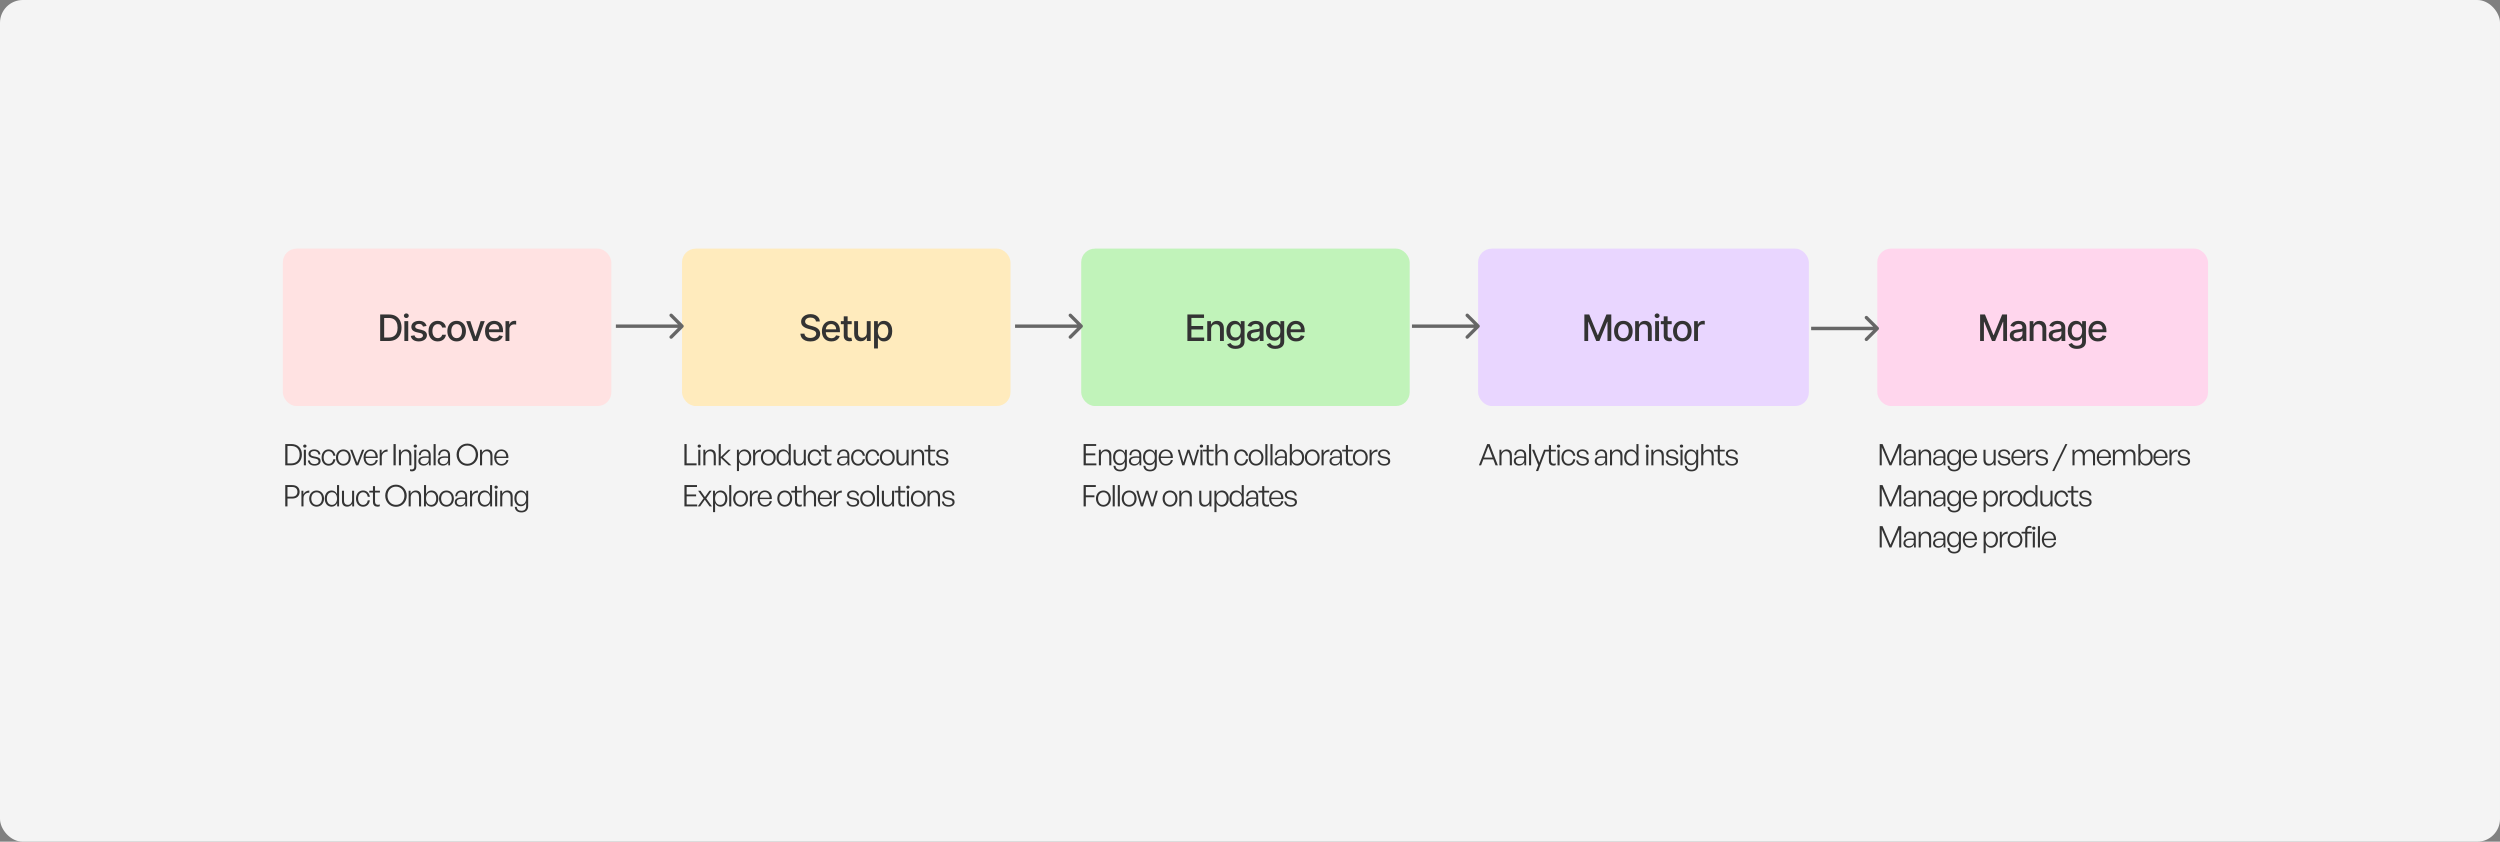
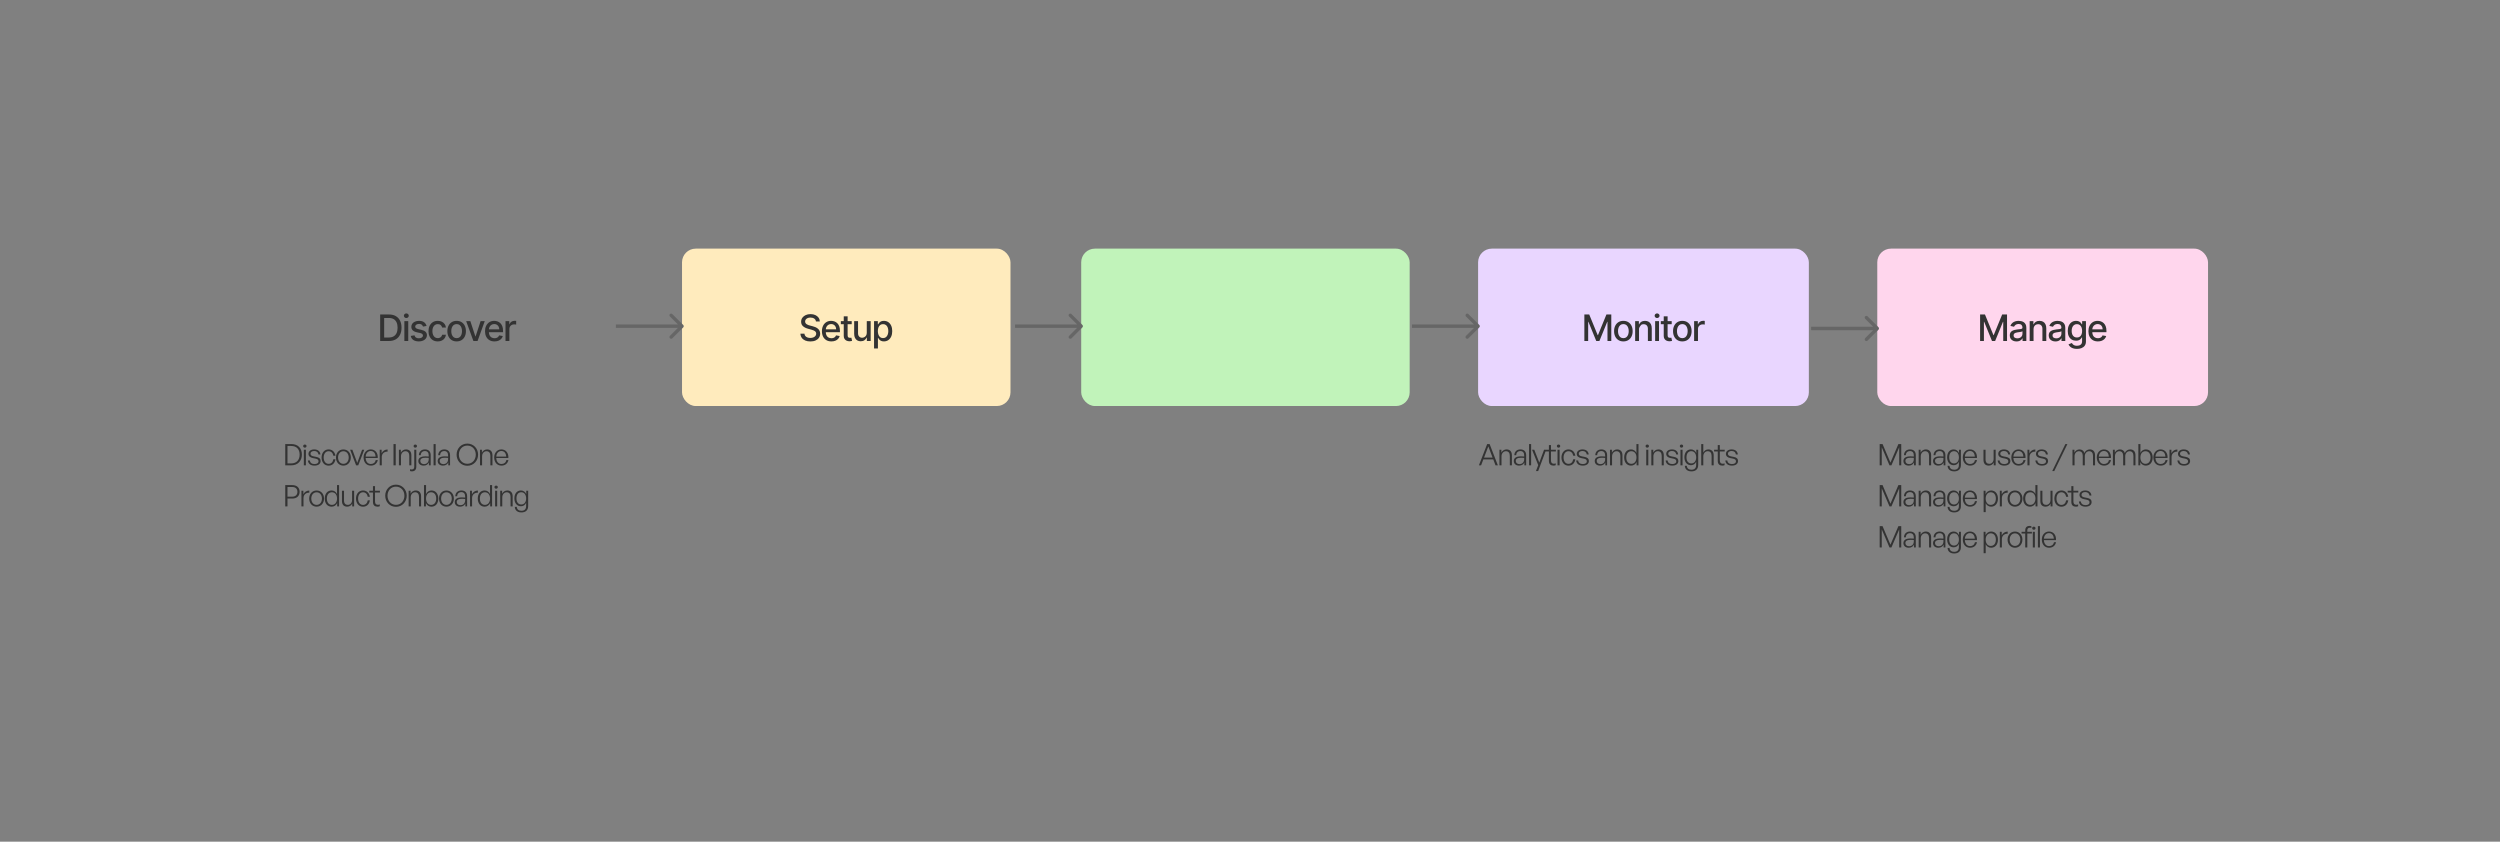
<svg xmlns="http://www.w3.org/2000/svg" width="1096" height="369" viewBox="0 0 1096 369" fill="none">
  <rect x="0" y="0" width="1096" height="369" fill="#808080" stroke="none" />
-   <rect width="1096" height="369" rx="10" fill="#F4F4F4" />
  <path d="M127.705 204H125.053V194.666H127.705C130.695 194.666 132.346 196.564 132.346 199.294C132.346 201.985 130.63 204 127.705 204ZM126.028 195.511V203.155H127.679C130.045 203.155 131.358 201.608 131.358 199.294C131.358 196.993 130.071 195.511 127.679 195.511H126.028ZM134.382 195.563C134.382 195.966 134.083 196.252 133.641 196.252C133.212 196.252 132.913 195.966 132.913 195.563C132.913 195.173 133.212 194.887 133.641 194.887C134.083 194.887 134.382 195.173 134.382 195.563ZM134.109 204H133.199V197.149H134.109V204ZM140.553 202.089C140.553 203.35 139.539 204.13 137.849 204.13C136.146 204.13 135.106 203.272 134.976 201.855H135.847C135.912 202.83 136.679 203.441 137.849 203.441C138.967 203.441 139.643 203.012 139.643 202.232C139.643 201.556 139.253 201.244 138.213 201.036L137.225 200.841C135.925 200.594 135.236 199.957 135.236 198.969C135.236 197.825 136.25 197.019 137.745 197.019C139.318 197.019 140.358 197.864 140.462 199.229H139.604C139.513 198.28 138.824 197.721 137.745 197.721C136.783 197.721 136.12 198.176 136.12 198.891C136.12 199.567 136.536 199.892 137.55 200.087L138.577 200.282C139.942 200.542 140.553 201.114 140.553 202.089ZM144.045 204.143C142.238 204.143 140.977 202.674 140.977 200.568C140.977 198.488 142.251 197.019 144.045 197.019C145.644 197.019 146.788 198.085 147.061 199.801H146.138C145.93 198.553 145.15 197.812 144.045 197.812C142.771 197.812 141.9 198.93 141.9 200.568C141.9 202.232 142.771 203.35 144.045 203.35C145.163 203.35 145.93 202.622 146.138 201.348H147.061C146.814 203.09 145.657 204.143 144.045 204.143ZM150.534 204.13C148.649 204.13 147.284 202.635 147.284 200.568C147.284 198.514 148.649 197.032 150.534 197.032C152.432 197.032 153.797 198.514 153.797 200.568C153.797 202.635 152.432 204.13 150.534 204.13ZM150.534 203.337C151.873 203.337 152.874 202.271 152.874 200.568C152.874 198.891 151.873 197.825 150.534 197.825C149.208 197.825 148.207 198.891 148.207 200.568C148.207 202.271 149.208 203.337 150.534 203.337ZM159.694 197.149L157.055 204H156.106L153.493 197.149H154.468L156.613 202.934L158.758 197.149H159.694ZM162.589 204.13C160.665 204.13 159.391 202.687 159.391 200.516C159.391 198.514 160.717 197.019 162.537 197.019C164.487 197.019 165.761 198.592 165.605 200.789H160.301C160.379 202.414 161.237 203.415 162.576 203.415C163.72 203.415 164.513 202.778 164.734 201.686H165.631C165.319 203.207 164.162 204.13 162.589 204.13ZM162.524 197.721C161.289 197.721 160.418 198.67 160.301 200.165H164.656C164.578 198.631 163.785 197.721 162.524 197.721ZM167.369 200.334V204H166.459V197.149H167.304V198.709C167.772 197.695 168.786 197.045 169.917 197.045V197.994C168.474 197.942 167.369 198.839 167.369 200.334ZM173.486 204H172.511V194.666H173.486V204ZM175.791 200.009V204H174.881V197.149H175.726V198.436C176.168 197.591 177 197.019 177.988 197.019C179.418 197.019 180.341 197.929 180.341 199.554V204H179.431V199.866C179.431 198.553 178.833 197.812 177.715 197.812C176.649 197.812 175.791 198.735 175.791 200.009ZM182.803 195.563C182.803 195.966 182.491 196.252 182.062 196.252C181.633 196.252 181.321 195.966 181.321 195.563C181.321 195.173 181.633 194.887 182.062 194.887C182.491 194.887 182.803 195.173 182.803 195.563ZM182.504 197.149V204.65C182.504 205.963 181.763 206.639 180.606 206.639C180.359 206.639 180.047 206.626 179.761 206.509V205.677C180.008 205.768 180.229 205.807 180.515 205.807C181.178 205.807 181.607 205.456 181.607 204.637V197.149H182.504ZM188.038 204V202.752C187.635 203.61 186.803 204.13 185.737 204.13C184.32 204.13 183.397 203.337 183.397 202.102C183.397 200.763 184.463 200.061 186.543 200.061C186.959 200.061 187.271 200.087 187.947 200.139V199.567C187.947 198.423 187.336 197.747 186.296 197.747C185.178 197.747 184.476 198.436 184.463 199.554H183.631C183.67 198.033 184.723 197.019 186.283 197.019C187.882 197.019 188.818 197.955 188.818 199.541V204H188.038ZM184.268 202.076C184.268 202.908 184.905 203.467 185.867 203.467C187.141 203.467 187.947 202.635 187.947 201.348V200.737C187.362 200.685 186.959 200.672 186.582 200.672C185.022 200.672 184.268 201.127 184.268 202.076ZM190.992 204H190.082V194.666H190.992V204ZM196.526 204V202.752C196.123 203.61 195.291 204.13 194.225 204.13C192.808 204.13 191.885 203.337 191.885 202.102C191.885 200.763 192.951 200.061 195.031 200.061C195.447 200.061 195.759 200.087 196.435 200.139V199.567C196.435 198.423 195.824 197.747 194.784 197.747C193.666 197.747 192.964 198.436 192.951 199.554H192.119C192.158 198.033 193.211 197.019 194.771 197.019C196.37 197.019 197.306 197.955 197.306 199.541V204H196.526ZM192.756 202.076C192.756 202.908 193.393 203.467 194.355 203.467C195.629 203.467 196.435 202.635 196.435 201.348V200.737C195.85 200.685 195.447 200.672 195.07 200.672C193.51 200.672 192.756 201.127 192.756 202.076ZM204.875 204.195C202.171 204.195 200.169 202.037 200.169 199.32C200.169 196.603 202.171 194.471 204.875 194.471C207.579 194.471 209.594 196.603 209.594 199.32C209.594 202.037 207.579 204.195 204.875 204.195ZM204.875 203.324C207.085 203.324 208.58 201.556 208.58 199.32C208.58 197.084 207.085 195.342 204.875 195.342C202.678 195.342 201.17 197.084 201.17 199.32C201.17 201.556 202.678 203.324 204.875 203.324ZM211.345 200.009V204H210.435V197.149H211.28V198.436C211.722 197.591 212.554 197.019 213.542 197.019C214.972 197.019 215.895 197.929 215.895 199.554V204H214.985V199.866C214.985 198.553 214.387 197.812 213.269 197.812C212.203 197.812 211.345 198.735 211.345 200.009ZM219.852 204.13C217.928 204.13 216.654 202.687 216.654 200.516C216.654 198.514 217.98 197.019 219.8 197.019C221.75 197.019 223.024 198.592 222.868 200.789H217.564C217.642 202.414 218.5 203.415 219.839 203.415C220.983 203.415 221.776 202.778 221.997 201.686H222.894C222.582 203.207 221.425 204.13 219.852 204.13ZM219.787 197.721C218.552 197.721 217.681 198.67 217.564 200.165H221.919C221.841 198.631 221.048 197.721 219.787 197.721ZM128.121 218.568H126.028V222H125.053V212.666H128.121C130.045 212.666 131.358 213.719 131.358 215.604C131.358 217.489 130.045 218.568 128.121 218.568ZM128.108 213.498H126.028V217.736H128.108C129.499 217.736 130.383 216.969 130.383 215.604C130.383 214.252 129.499 213.498 128.108 213.498ZM133.056 218.334V222H132.146V215.149H132.991V216.709C133.459 215.695 134.473 215.045 135.604 215.045V215.994C134.161 215.942 133.056 216.839 133.056 218.334ZM138.796 222.13C136.911 222.13 135.546 220.635 135.546 218.568C135.546 216.514 136.911 215.032 138.796 215.032C140.694 215.032 142.059 216.514 142.059 218.568C142.059 220.635 140.694 222.13 138.796 222.13ZM138.796 221.337C140.135 221.337 141.136 220.271 141.136 218.568C141.136 216.891 140.135 215.825 138.796 215.825C137.47 215.825 136.469 216.891 136.469 218.568C136.469 220.271 137.47 221.337 138.796 221.337ZM142.374 218.568C142.374 216.462 143.544 215.019 145.39 215.019C146.417 215.019 147.288 215.604 147.743 216.579V212.666H148.653V222H147.808V220.557C147.327 221.558 146.443 222.13 145.39 222.13C143.544 222.13 142.374 220.674 142.374 218.568ZM143.297 218.568C143.297 220.31 144.181 221.337 145.52 221.337C146.846 221.337 147.756 220.258 147.756 218.542C147.756 216.813 146.82 215.812 145.52 215.812C144.181 215.812 143.297 216.826 143.297 218.568ZM154.356 219.231V215.149H155.253V222H154.408V220.765C154.057 221.558 153.225 222.13 152.224 222.13C150.833 222.13 149.91 221.337 149.91 219.608V215.149H150.82V219.413C150.82 220.804 151.509 221.337 152.471 221.337C153.563 221.337 154.356 220.453 154.356 219.231ZM159.135 222.143C157.328 222.143 156.067 220.674 156.067 218.568C156.067 216.488 157.341 215.019 159.135 215.019C160.734 215.019 161.878 216.085 162.151 217.801H161.228C161.02 216.553 160.24 215.812 159.135 215.812C157.861 215.812 156.99 216.93 156.99 218.568C156.99 220.232 157.861 221.35 159.135 221.35C160.253 221.35 161.02 220.622 161.228 219.348H162.151C161.904 221.09 160.747 222.143 159.135 222.143ZM166.493 221.129V221.935C166.142 222.078 165.843 222.13 165.505 222.13C164.374 222.13 163.503 221.545 163.503 220.063V215.916H161.891V215.149H163.503V213.121H164.413V215.149H166.558V215.916H164.413V219.868C164.413 220.934 164.933 221.298 165.687 221.298C165.973 221.298 166.207 221.246 166.493 221.129ZM173.588 222.195C170.884 222.195 168.882 220.037 168.882 217.32C168.882 214.603 170.884 212.471 173.588 212.471C176.292 212.471 178.307 214.603 178.307 217.32C178.307 220.037 176.292 222.195 173.588 222.195ZM173.588 221.324C175.798 221.324 177.293 219.556 177.293 217.32C177.293 215.084 175.798 213.342 173.588 213.342C171.391 213.342 169.883 215.084 169.883 217.32C169.883 219.556 171.391 221.324 173.588 221.324ZM180.059 218.009V222H179.149V215.149H179.994V216.436C180.436 215.591 181.268 215.019 182.256 215.019C183.686 215.019 184.609 215.929 184.609 217.554V222H183.699V217.866C183.699 216.553 183.101 215.812 181.983 215.812C180.917 215.812 180.059 216.735 180.059 218.009ZM192.154 218.568C192.154 220.674 190.971 222.13 189.138 222.13C188.085 222.13 187.201 221.558 186.72 220.557V222H185.875V212.666H186.785V216.592C187.227 215.591 188.098 215.019 189.138 215.019C190.971 215.019 192.154 216.462 192.154 218.568ZM191.231 218.568C191.231 216.826 190.334 215.812 188.995 215.812C187.708 215.812 186.772 216.813 186.772 218.542C186.772 220.258 187.682 221.337 188.995 221.337C190.334 221.337 191.231 220.31 191.231 218.568ZM195.712 222.13C193.827 222.13 192.462 220.635 192.462 218.568C192.462 216.514 193.827 215.032 195.712 215.032C197.61 215.032 198.975 216.514 198.975 218.568C198.975 220.635 197.61 222.13 195.712 222.13ZM195.712 221.337C197.051 221.337 198.052 220.271 198.052 218.568C198.052 216.891 197.051 215.825 195.712 215.825C194.386 215.825 193.385 216.891 193.385 218.568C193.385 220.271 194.386 221.337 195.712 221.337ZM204.008 222V220.752C203.605 221.61 202.773 222.13 201.707 222.13C200.29 222.13 199.367 221.337 199.367 220.102C199.367 218.763 200.433 218.061 202.513 218.061C202.929 218.061 203.241 218.087 203.917 218.139V217.567C203.917 216.423 203.306 215.747 202.266 215.747C201.148 215.747 200.446 216.436 200.433 217.554H199.601C199.64 216.033 200.693 215.019 202.253 215.019C203.852 215.019 204.788 215.955 204.788 217.541V222H204.008ZM200.238 220.076C200.238 220.908 200.875 221.467 201.837 221.467C203.111 221.467 203.917 220.635 203.917 219.348V218.737C203.332 218.685 202.929 218.672 202.552 218.672C200.992 218.672 200.238 219.127 200.238 220.076ZM206.963 218.334V222H206.053V215.149H206.898V216.709C207.366 215.695 208.38 215.045 209.511 215.045V215.994C208.068 215.942 206.963 216.839 206.963 218.334ZM209.453 218.568C209.453 216.462 210.623 215.019 212.469 215.019C213.496 215.019 214.367 215.604 214.822 216.579V212.666H215.732V222H214.887V220.557C214.406 221.558 213.522 222.13 212.469 222.13C210.623 222.13 209.453 220.674 209.453 218.568ZM210.376 218.568C210.376 220.31 211.26 221.337 212.599 221.337C213.925 221.337 214.835 220.258 214.835 218.542C214.835 216.813 213.899 215.812 212.599 215.812C211.26 215.812 210.376 216.826 210.376 218.568ZM218.237 213.563C218.237 213.966 217.938 214.252 217.496 214.252C217.067 214.252 216.768 213.966 216.768 213.563C216.768 213.173 217.067 212.887 217.496 212.887C217.938 212.887 218.237 213.173 218.237 213.563ZM217.964 222H217.054V215.149H217.964V222ZM220.196 218.009V222H219.286V215.149H220.131V216.436C220.573 215.591 221.405 215.019 222.393 215.019C223.823 215.019 224.746 215.929 224.746 217.554V222H223.836V217.866C223.836 216.553 223.238 215.812 222.12 215.812C221.054 215.812 220.196 216.735 220.196 218.009ZM228.599 224.652C226.857 224.652 225.765 223.742 225.687 222.208H226.558C226.636 223.326 227.364 223.924 228.586 223.924C229.938 223.924 230.653 223.209 230.653 221.857V220.427C230.237 221.389 229.405 221.948 228.391 221.948C226.662 221.948 225.505 220.557 225.505 218.477C225.505 216.397 226.649 215.019 228.378 215.019C229.405 215.019 230.263 215.604 230.705 216.605V215.149H231.55V221.844C231.55 223.612 230.471 224.652 228.599 224.652ZM226.415 218.477C226.415 220.154 227.208 221.168 228.521 221.168C229.808 221.168 230.666 220.128 230.666 218.542C230.666 216.865 229.821 215.799 228.521 215.799C227.221 215.799 226.415 216.813 226.415 218.477Z" fill="#333333" />
-   <path d="M305.383 204H300.053V194.666H301.028V203.129H305.383V204ZM307.3 195.563C307.3 195.966 307.001 196.252 306.559 196.252C306.13 196.252 305.831 195.966 305.831 195.563C305.831 195.173 306.13 194.887 306.559 194.887C307.001 194.887 307.3 195.173 307.3 195.563ZM307.027 204H306.117V197.149H307.027V204ZM309.259 200.009V204H308.349V197.149H309.194V198.436C309.636 197.591 310.468 197.019 311.456 197.019C312.886 197.019 313.809 197.929 313.809 199.554V204H312.899V199.866C312.899 198.553 312.301 197.812 311.183 197.812C310.117 197.812 309.259 198.735 309.259 200.009ZM315.985 204H315.075V194.666H315.985V200.334L319.287 197.149H320.366L316.908 200.503L320.652 204H319.469L315.985 200.711V204ZM329.347 200.568C329.347 202.687 328.164 204.13 326.344 204.13C325.317 204.13 324.446 203.571 323.978 202.596V206.509H323.068V197.149H323.913V198.631C324.381 197.617 325.291 197.019 326.344 197.019C328.164 197.019 329.347 198.475 329.347 200.568ZM328.424 200.568C328.424 198.839 327.527 197.812 326.188 197.812C324.914 197.812 323.965 198.826 323.965 200.568C323.965 202.271 324.888 203.337 326.188 203.337C327.527 203.337 328.424 202.323 328.424 200.568ZM331.072 200.334V204H330.162V197.149H331.007V198.709C331.475 197.695 332.489 197.045 333.62 197.045V197.994C332.177 197.942 331.072 198.839 331.072 200.334ZM336.813 204.13C334.928 204.13 333.563 202.635 333.563 200.568C333.563 198.514 334.928 197.032 336.813 197.032C338.711 197.032 340.076 198.514 340.076 200.568C340.076 202.635 338.711 204.13 336.813 204.13ZM336.813 203.337C338.152 203.337 339.153 202.271 339.153 200.568C339.153 198.891 338.152 197.825 336.813 197.825C335.487 197.825 334.486 198.891 334.486 200.568C334.486 202.271 335.487 203.337 336.813 203.337ZM340.39 200.568C340.39 198.462 341.56 197.019 343.406 197.019C344.433 197.019 345.304 197.604 345.759 198.579V194.666H346.669V204H345.824V202.557C345.343 203.558 344.459 204.13 343.406 204.13C341.56 204.13 340.39 202.674 340.39 200.568ZM341.313 200.568C341.313 202.31 342.197 203.337 343.536 203.337C344.862 203.337 345.772 202.258 345.772 200.542C345.772 198.813 344.836 197.812 343.536 197.812C342.197 197.812 341.313 198.826 341.313 200.568ZM352.373 201.231V197.149H353.27V204H352.425V202.765C352.074 203.558 351.242 204.13 350.241 204.13C348.85 204.13 347.927 203.337 347.927 201.608V197.149H348.837V201.413C348.837 202.804 349.526 203.337 350.488 203.337C351.58 203.337 352.373 202.453 352.373 201.231ZM357.152 204.143C355.345 204.143 354.084 202.674 354.084 200.568C354.084 198.488 355.358 197.019 357.152 197.019C358.751 197.019 359.895 198.085 360.168 199.801H359.245C359.037 198.553 358.257 197.812 357.152 197.812C355.878 197.812 355.007 198.93 355.007 200.568C355.007 202.232 355.878 203.35 357.152 203.35C358.27 203.35 359.037 202.622 359.245 201.348H360.168C359.921 203.09 358.764 204.143 357.152 204.143ZM364.509 203.129V203.935C364.158 204.078 363.859 204.13 363.521 204.13C362.39 204.13 361.519 203.545 361.519 202.063V197.916H359.907V197.149H361.519V195.121H362.429V197.149H364.574V197.916H362.429V201.868C362.429 202.934 362.949 203.298 363.703 203.298C363.989 203.298 364.223 203.246 364.509 203.129ZM371.579 204V202.752C371.176 203.61 370.344 204.13 369.278 204.13C367.861 204.13 366.938 203.337 366.938 202.102C366.938 200.763 368.004 200.061 370.084 200.061C370.5 200.061 370.812 200.087 371.488 200.139V199.567C371.488 198.423 370.877 197.747 369.837 197.747C368.719 197.747 368.017 198.436 368.004 199.554H367.172C367.211 198.033 368.264 197.019 369.824 197.019C371.423 197.019 372.359 197.955 372.359 199.541V204H371.579ZM367.809 202.076C367.809 202.908 368.446 203.467 369.408 203.467C370.682 203.467 371.488 202.635 371.488 201.348V200.737C370.903 200.685 370.5 200.672 370.123 200.672C368.563 200.672 367.809 201.127 367.809 202.076ZM376.184 204.143C374.377 204.143 373.116 202.674 373.116 200.568C373.116 198.488 374.39 197.019 376.184 197.019C377.783 197.019 378.927 198.085 379.2 199.801H378.277C378.069 198.553 377.289 197.812 376.184 197.812C374.91 197.812 374.039 198.93 374.039 200.568C374.039 202.232 374.91 203.35 376.184 203.35C377.302 203.35 378.069 202.622 378.277 201.348H379.2C378.953 203.09 377.796 204.143 376.184 204.143ZM382.491 204.143C380.684 204.143 379.423 202.674 379.423 200.568C379.423 198.488 380.697 197.019 382.491 197.019C384.09 197.019 385.234 198.085 385.507 199.801H384.584C384.376 198.553 383.596 197.812 382.491 197.812C381.217 197.812 380.346 198.93 380.346 200.568C380.346 202.232 381.217 203.35 382.491 203.35C383.609 203.35 384.376 202.622 384.584 201.348H385.507C385.26 203.09 384.103 204.143 382.491 204.143ZM388.98 204.13C387.095 204.13 385.73 202.635 385.73 200.568C385.73 198.514 387.095 197.032 388.98 197.032C390.878 197.032 392.243 198.514 392.243 200.568C392.243 202.635 390.878 204.13 388.98 204.13ZM388.98 203.337C390.319 203.337 391.32 202.271 391.32 200.568C391.32 198.891 390.319 197.825 388.98 197.825C387.654 197.825 386.653 198.891 386.653 200.568C386.653 202.271 387.654 203.337 388.98 203.337ZM397.446 201.231V197.149H398.343V204H397.498V202.765C397.147 203.558 396.315 204.13 395.314 204.13C393.923 204.13 393 203.337 393 201.608V197.149H393.91V201.413C393.91 202.804 394.599 203.337 395.561 203.337C396.653 203.337 397.446 202.453 397.446 201.231ZM400.574 200.009V204H399.664V197.149H400.509V198.436C400.951 197.591 401.783 197.019 402.771 197.019C404.201 197.019 405.124 197.929 405.124 199.554V204H404.214V199.866C404.214 198.553 403.616 197.812 402.498 197.812C401.432 197.812 400.574 198.735 400.574 200.009ZM409.9 203.129V203.935C409.549 204.078 409.25 204.13 408.912 204.13C407.781 204.13 406.91 203.545 406.91 202.063V197.916H405.298V197.149H406.91V195.121H407.82V197.149H409.965V197.916H407.82V201.868C407.82 202.934 408.34 203.298 409.094 203.298C409.38 203.298 409.614 203.246 409.9 203.129ZM415.8 202.089C415.8 203.35 414.786 204.13 413.096 204.13C411.393 204.13 410.353 203.272 410.223 201.855H411.094C411.159 202.83 411.926 203.441 413.096 203.441C414.214 203.441 414.89 203.012 414.89 202.232C414.89 201.556 414.5 201.244 413.46 201.036L412.472 200.841C411.172 200.594 410.483 199.957 410.483 198.969C410.483 197.825 411.497 197.019 412.992 197.019C414.565 197.019 415.605 197.864 415.709 199.229H414.851C414.76 198.28 414.071 197.721 412.992 197.721C412.03 197.721 411.367 198.176 411.367 198.891C411.367 199.567 411.783 199.892 412.797 200.087L413.824 200.282C415.189 200.542 415.8 201.114 415.8 202.089ZM305.656 221.155V222H300.053V212.666H305.565V213.511H301.028V216.761H305.175V217.606H301.028V221.155H305.656ZM306.921 222H305.907L308.429 218.49L306.063 215.149H307.103L309.04 217.918L310.99 215.149H311.965L309.625 218.516L312.121 222H311.081L308.988 219.062L306.921 222ZM318.868 218.568C318.868 220.687 317.685 222.13 315.865 222.13C314.838 222.13 313.967 221.571 313.499 220.596V224.509H312.589V215.149H313.434V216.631C313.902 215.617 314.812 215.019 315.865 215.019C317.685 215.019 318.868 216.475 318.868 218.568ZM317.945 218.568C317.945 216.839 317.048 215.812 315.709 215.812C314.435 215.812 313.486 216.826 313.486 218.568C313.486 220.271 314.409 221.337 315.709 221.337C317.048 221.337 317.945 220.323 317.945 218.568ZM320.594 222H319.684V212.666H320.594V222ZM324.658 222.13C322.773 222.13 321.408 220.635 321.408 218.568C321.408 216.514 322.773 215.032 324.658 215.032C326.556 215.032 327.921 216.514 327.921 218.568C327.921 220.635 326.556 222.13 324.658 222.13ZM324.658 221.337C325.997 221.337 326.998 220.271 326.998 218.568C326.998 216.891 325.997 215.825 324.658 215.825C323.332 215.825 322.331 216.891 322.331 218.568C322.331 220.271 323.332 221.337 324.658 221.337ZM329.653 218.334V222H328.743V215.149H329.588V216.709C330.056 215.695 331.07 215.045 332.201 215.045V215.994C330.758 215.942 329.653 216.839 329.653 218.334ZM335.341 222.13C333.417 222.13 332.143 220.687 332.143 218.516C332.143 216.514 333.469 215.019 335.289 215.019C337.239 215.019 338.513 216.592 338.357 218.789H333.053C333.131 220.414 333.989 221.415 335.328 221.415C336.472 221.415 337.265 220.778 337.486 219.686H338.383C338.071 221.207 336.914 222.13 335.341 222.13ZM335.276 215.721C334.041 215.721 333.17 216.67 333.053 218.165H337.408C337.33 216.631 336.537 215.721 335.276 215.721ZM344.021 222.13C342.136 222.13 340.771 220.635 340.771 218.568C340.771 216.514 342.136 215.032 344.021 215.032C345.919 215.032 347.284 216.514 347.284 218.568C347.284 220.635 345.919 222.13 344.021 222.13ZM344.021 221.337C345.36 221.337 346.361 220.271 346.361 218.568C346.361 216.891 345.36 215.825 344.021 215.825C342.695 215.825 341.694 216.891 341.694 218.568C341.694 220.271 342.695 221.337 344.021 221.337ZM351.502 221.129V221.935C351.151 222.078 350.852 222.13 350.514 222.13C349.383 222.13 348.512 221.545 348.512 220.063V215.916H346.9V215.149H348.512V213.121H349.422V215.149H351.567V215.916H349.422V219.868C349.422 220.934 349.942 221.298 350.696 221.298C350.982 221.298 351.216 221.246 351.502 221.129ZM353.203 218.009V222H352.293V212.666H353.203V216.41C353.632 215.591 354.412 215.019 355.4 215.019C356.83 215.019 357.753 215.929 357.753 217.554V222H356.843V217.866C356.843 216.553 356.245 215.812 355.127 215.812C354.061 215.812 353.203 216.735 353.203 218.009ZM361.71 222.13C359.786 222.13 358.512 220.687 358.512 218.516C358.512 216.514 359.838 215.019 361.658 215.019C363.608 215.019 364.882 216.592 364.726 218.789H359.422C359.5 220.414 360.358 221.415 361.697 221.415C362.841 221.415 363.634 220.778 363.855 219.686H364.752C364.44 221.207 363.283 222.13 361.71 222.13ZM361.645 215.721C360.41 215.721 359.539 216.67 359.422 218.165H363.777C363.699 216.631 362.906 215.721 361.645 215.721ZM366.49 218.334V222H365.58V215.149H366.425V216.709C366.893 215.695 367.907 215.045 369.038 215.045V215.994C367.595 215.942 366.49 216.839 366.49 218.334ZM376.689 220.089C376.689 221.35 375.675 222.13 373.985 222.13C372.282 222.13 371.242 221.272 371.112 219.855H371.983C372.048 220.83 372.815 221.441 373.985 221.441C375.103 221.441 375.779 221.012 375.779 220.232C375.779 219.556 375.389 219.244 374.349 219.036L373.361 218.841C372.061 218.594 371.372 217.957 371.372 216.969C371.372 215.825 372.386 215.019 373.881 215.019C375.454 215.019 376.494 215.864 376.598 217.229H375.74C375.649 216.28 374.96 215.721 373.881 215.721C372.919 215.721 372.256 216.176 372.256 216.891C372.256 217.567 372.672 217.892 373.686 218.087L374.713 218.282C376.078 218.542 376.689 219.114 376.689 220.089ZM380.363 222.13C378.478 222.13 377.113 220.635 377.113 218.568C377.113 216.514 378.478 215.032 380.363 215.032C382.261 215.032 383.626 216.514 383.626 218.568C383.626 220.635 382.261 222.13 380.363 222.13ZM380.363 221.337C381.702 221.337 382.703 220.271 382.703 218.568C382.703 216.891 381.702 215.825 380.363 215.825C379.037 215.825 378.036 216.891 378.036 218.568C378.036 220.271 379.037 221.337 380.363 221.337ZM385.357 222H384.447V212.666H385.357V222ZM391.06 219.231V215.149H391.957V222H391.112V220.765C390.761 221.558 389.929 222.13 388.928 222.13C387.537 222.13 386.614 221.337 386.614 219.608V215.149H387.524V219.413C387.524 220.804 388.213 221.337 389.175 221.337C390.267 221.337 391.06 220.453 391.06 219.231ZM396.801 221.129V221.935C396.45 222.078 396.151 222.13 395.813 222.13C394.682 222.13 393.811 221.545 393.811 220.063V215.916H392.199V215.149H393.811V213.121H394.721V215.149H396.866V215.916H394.721V219.868C394.721 220.934 395.241 221.298 395.995 221.298C396.281 221.298 396.515 221.246 396.801 221.129ZM398.775 213.563C398.775 213.966 398.476 214.252 398.034 214.252C397.605 214.252 397.306 213.966 397.306 213.563C397.306 213.173 397.605 212.887 398.034 212.887C398.476 212.887 398.775 213.173 398.775 213.563ZM398.502 222H397.592V215.149H398.502V222ZM402.567 222.13C400.682 222.13 399.317 220.635 399.317 218.568C399.317 216.514 400.682 215.032 402.567 215.032C404.465 215.032 405.83 216.514 405.83 218.568C405.83 220.635 404.465 222.13 402.567 222.13ZM402.567 221.337C403.906 221.337 404.907 220.271 404.907 218.568C404.907 216.891 403.906 215.825 402.567 215.825C401.241 215.825 400.24 216.891 400.24 218.568C400.24 220.271 401.241 221.337 402.567 221.337ZM407.561 218.009V222H406.651V215.149H407.496V216.436C407.938 215.591 408.77 215.019 409.758 215.019C411.188 215.019 412.111 215.929 412.111 217.554V222H411.201V217.866C411.201 216.553 410.603 215.812 409.485 215.812C408.419 215.812 407.561 216.735 407.561 218.009ZM418.499 220.089C418.499 221.35 417.485 222.13 415.795 222.13C414.092 222.13 413.052 221.272 412.922 219.855H413.793C413.858 220.83 414.625 221.441 415.795 221.441C416.913 221.441 417.589 221.012 417.589 220.232C417.589 219.556 417.199 219.244 416.159 219.036L415.171 218.841C413.871 218.594 413.182 217.957 413.182 216.969C413.182 215.825 414.196 215.019 415.691 215.019C417.264 215.019 418.304 215.864 418.408 217.229H417.55C417.459 216.28 416.77 215.721 415.691 215.721C414.729 215.721 414.066 216.176 414.066 216.891C414.066 217.567 414.482 217.892 415.496 218.087L416.523 218.282C417.888 218.542 418.499 219.114 418.499 220.089Z" fill="#333333" />
-   <path d="M480.656 203.155V204H475.053V194.666H480.565V195.511H476.028V198.761H480.175V199.606H476.028V203.155H480.656ZM482.662 200.009V204H481.752V197.149H482.597V198.436C483.039 197.591 483.871 197.019 484.859 197.019C486.289 197.019 487.212 197.929 487.212 199.554V204H486.302V199.866C486.302 198.553 485.704 197.812 484.586 197.812C483.52 197.812 482.662 198.735 482.662 200.009ZM491.065 206.652C489.323 206.652 488.231 205.742 488.153 204.208H489.024C489.102 205.326 489.83 205.924 491.052 205.924C492.404 205.924 493.119 205.209 493.119 203.857V202.427C492.703 203.389 491.871 203.948 490.857 203.948C489.128 203.948 487.971 202.557 487.971 200.477C487.971 198.397 489.115 197.019 490.844 197.019C491.871 197.019 492.729 197.604 493.171 198.605V197.149H494.016V203.844C494.016 205.612 492.937 206.652 491.065 206.652ZM488.881 200.477C488.881 202.154 489.674 203.168 490.987 203.168C492.274 203.168 493.132 202.128 493.132 200.542C493.132 198.865 492.287 197.799 490.987 197.799C489.687 197.799 488.881 198.813 488.881 200.477ZM499.556 204V202.752C499.153 203.61 498.321 204.13 497.255 204.13C495.838 204.13 494.915 203.337 494.915 202.102C494.915 200.763 495.981 200.061 498.061 200.061C498.477 200.061 498.789 200.087 499.465 200.139V199.567C499.465 198.423 498.854 197.747 497.814 197.747C496.696 197.747 495.994 198.436 495.981 199.554H495.149C495.188 198.033 496.241 197.019 497.801 197.019C499.4 197.019 500.336 197.955 500.336 199.541V204H499.556ZM495.786 202.076C495.786 202.908 496.423 203.467 497.385 203.467C498.659 203.467 499.465 202.635 499.465 201.348V200.737C498.88 200.685 498.477 200.672 498.1 200.672C496.54 200.672 495.786 201.127 495.786 202.076ZM504.187 206.652C502.445 206.652 501.353 205.742 501.275 204.208H502.146C502.224 205.326 502.952 205.924 504.174 205.924C505.526 205.924 506.241 205.209 506.241 203.857V202.427C505.825 203.389 504.993 203.948 503.979 203.948C502.25 203.948 501.093 202.557 501.093 200.477C501.093 198.397 502.237 197.019 503.966 197.019C504.993 197.019 505.851 197.604 506.293 198.605V197.149H507.138V203.844C507.138 205.612 506.059 206.652 504.187 206.652ZM502.003 200.477C502.003 202.154 502.796 203.168 504.109 203.168C505.396 203.168 506.254 202.128 506.254 200.542C506.254 198.865 505.409 197.799 504.109 197.799C502.809 197.799 502.003 198.813 502.003 200.477ZM511.157 204.13C509.233 204.13 507.959 202.687 507.959 200.516C507.959 198.514 509.285 197.019 511.105 197.019C513.055 197.019 514.329 198.592 514.173 200.789H508.869C508.947 202.414 509.805 203.415 511.144 203.415C512.288 203.415 513.081 202.778 513.302 201.686H514.199C513.887 203.207 512.73 204.13 511.157 204.13ZM511.092 197.721C509.857 197.721 508.986 198.67 508.869 200.165H513.224C513.146 198.631 512.353 197.721 511.092 197.721ZM522.8 204L521.006 198.358L519.225 204H518.302L516.3 197.149H517.197L518.783 202.713L520.564 197.149H521.461L523.229 202.726L524.815 197.149H525.725L523.71 204H522.8ZM527.44 195.563C527.44 195.966 527.141 196.252 526.699 196.252C526.27 196.252 525.971 195.966 525.971 195.563C525.971 195.173 526.27 194.887 526.699 194.887C527.141 194.887 527.44 195.173 527.44 195.563ZM527.167 204H526.257V197.149H527.167V204ZM532.012 203.129V203.935C531.661 204.078 531.362 204.13 531.024 204.13C529.893 204.13 529.022 203.545 529.022 202.063V197.916H527.41V197.149H529.022V195.121H529.932V197.149H532.077V197.916H529.932V201.868C529.932 202.934 530.452 203.298 531.206 203.298C531.492 203.298 531.726 203.246 532.012 203.129ZM533.712 200.009V204H532.802V194.666H533.712V198.41C534.141 197.591 534.921 197.019 535.909 197.019C537.339 197.019 538.262 197.929 538.262 199.554V204H537.352V199.866C537.352 198.553 536.754 197.812 535.636 197.812C534.57 197.812 533.712 198.735 533.712 200.009ZM544.156 204.143C542.349 204.143 541.088 202.674 541.088 200.568C541.088 198.488 542.362 197.019 544.156 197.019C545.755 197.019 546.899 198.085 547.172 199.801H546.249C546.041 198.553 545.261 197.812 544.156 197.812C542.882 197.812 542.011 198.93 542.011 200.568C542.011 202.232 542.882 203.35 544.156 203.35C545.274 203.35 546.041 202.622 546.249 201.348H547.172C546.925 203.09 545.768 204.143 544.156 204.143ZM550.645 204.13C548.76 204.13 547.395 202.635 547.395 200.568C547.395 198.514 548.76 197.032 550.645 197.032C552.543 197.032 553.908 198.514 553.908 200.568C553.908 202.635 552.543 204.13 550.645 204.13ZM550.645 203.337C551.984 203.337 552.985 202.271 552.985 200.568C552.985 198.891 551.984 197.825 550.645 197.825C549.319 197.825 548.318 198.891 548.318 200.568C548.318 202.271 549.319 203.337 550.645 203.337ZM555.64 204H554.73V194.666H555.64V204ZM557.872 204H556.962V194.666H557.872V204ZM563.405 204V202.752C563.002 203.61 562.17 204.13 561.104 204.13C559.687 204.13 558.764 203.337 558.764 202.102C558.764 200.763 559.83 200.061 561.91 200.061C562.326 200.061 562.638 200.087 563.314 200.139V199.567C563.314 198.423 562.703 197.747 561.663 197.747C560.545 197.747 559.843 198.436 559.83 199.554H558.998C559.037 198.033 560.09 197.019 561.65 197.019C563.249 197.019 564.185 197.955 564.185 199.541V204H563.405ZM559.635 202.076C559.635 202.908 560.272 203.467 561.234 203.467C562.508 203.467 563.314 202.635 563.314 201.348V200.737C562.729 200.685 562.326 200.672 561.949 200.672C560.389 200.672 559.635 201.127 559.635 202.076ZM571.729 200.568C571.729 202.674 570.546 204.13 568.713 204.13C567.66 204.13 566.776 203.558 566.295 202.557V204H565.45V194.666H566.36V198.592C566.802 197.591 567.673 197.019 568.713 197.019C570.546 197.019 571.729 198.462 571.729 200.568ZM570.806 200.568C570.806 198.826 569.909 197.812 568.57 197.812C567.283 197.812 566.347 198.813 566.347 200.542C566.347 202.258 567.257 203.337 568.57 203.337C569.909 203.337 570.806 202.31 570.806 200.568ZM575.287 204.13C573.402 204.13 572.037 202.635 572.037 200.568C572.037 198.514 573.402 197.032 575.287 197.032C577.185 197.032 578.55 198.514 578.55 200.568C578.55 202.635 577.185 204.13 575.287 204.13ZM575.287 203.337C576.626 203.337 577.627 202.271 577.627 200.568C577.627 198.891 576.626 197.825 575.287 197.825C573.961 197.825 572.96 198.891 572.96 200.568C572.96 202.271 573.961 203.337 575.287 203.337ZM580.281 200.334V204H579.371V197.149H580.216V198.709C580.684 197.695 581.698 197.045 582.829 197.045V197.994C581.386 197.942 580.281 198.839 580.281 200.334ZM587.504 204V202.752C587.101 203.61 586.269 204.13 585.203 204.13C583.786 204.13 582.863 203.337 582.863 202.102C582.863 200.763 583.929 200.061 586.009 200.061C586.425 200.061 586.737 200.087 587.413 200.139V199.567C587.413 198.423 586.802 197.747 585.762 197.747C584.644 197.747 583.942 198.436 583.929 199.554H583.097C583.136 198.033 584.189 197.019 585.749 197.019C587.348 197.019 588.284 197.955 588.284 199.541V204H587.504ZM583.734 202.076C583.734 202.908 584.371 203.467 585.333 203.467C586.607 203.467 587.413 202.635 587.413 201.348V200.737C586.828 200.685 586.425 200.672 586.048 200.672C584.488 200.672 583.734 201.127 583.734 202.076ZM593.033 203.129V203.935C592.682 204.078 592.383 204.13 592.045 204.13C590.914 204.13 590.043 203.545 590.043 202.063V197.916H588.431V197.149H590.043V195.121H590.953V197.149H593.098V197.916H590.953V201.868C590.953 202.934 591.473 203.298 592.227 203.298C592.513 203.298 592.747 203.246 593.033 203.129ZM596.351 204.13C594.466 204.13 593.101 202.635 593.101 200.568C593.101 198.514 594.466 197.032 596.351 197.032C598.249 197.032 599.614 198.514 599.614 200.568C599.614 202.635 598.249 204.13 596.351 204.13ZM596.351 203.337C597.69 203.337 598.691 202.271 598.691 200.568C598.691 198.891 597.69 197.825 596.351 197.825C595.025 197.825 594.024 198.891 594.024 200.568C594.024 202.271 595.025 203.337 596.351 203.337ZM601.345 200.334V204H600.435V197.149H601.28V198.709C601.748 197.695 602.762 197.045 603.893 197.045V197.994C602.45 197.942 601.345 198.839 601.345 200.334ZM609.478 202.089C609.478 203.35 608.464 204.13 606.774 204.13C605.071 204.13 604.031 203.272 603.901 201.855H604.772C604.837 202.83 605.604 203.441 606.774 203.441C607.892 203.441 608.568 203.012 608.568 202.232C608.568 201.556 608.178 201.244 607.138 201.036L606.15 200.841C604.85 200.594 604.161 199.957 604.161 198.969C604.161 197.825 605.175 197.019 606.67 197.019C608.243 197.019 609.283 197.864 609.387 199.229H608.529C608.438 198.28 607.749 197.721 606.67 197.721C605.708 197.721 605.045 198.176 605.045 198.891C605.045 199.567 605.461 199.892 606.475 200.087L607.502 200.282C608.867 200.542 609.478 201.114 609.478 202.089ZM476.028 222H475.053V212.666H480.409V213.511H476.028V217.151H479.798V217.996H476.028V222ZM483.721 222.13C481.836 222.13 480.471 220.635 480.471 218.568C480.471 216.514 481.836 215.032 483.721 215.032C485.619 215.032 486.984 216.514 486.984 218.568C486.984 220.635 485.619 222.13 483.721 222.13ZM483.721 221.337C485.06 221.337 486.061 220.271 486.061 218.568C486.061 216.891 485.06 215.825 483.721 215.825C482.395 215.825 481.394 216.891 481.394 218.568C481.394 220.271 482.395 221.337 483.721 221.337ZM488.715 222H487.805V212.666H488.715V222ZM490.947 222H490.037V212.666H490.947V222ZM495.012 222.13C493.127 222.13 491.762 220.635 491.762 218.568C491.762 216.514 493.127 215.032 495.012 215.032C496.91 215.032 498.275 216.514 498.275 218.568C498.275 220.635 496.91 222.13 495.012 222.13ZM495.012 221.337C496.351 221.337 497.352 220.271 497.352 218.568C497.352 216.891 496.351 215.825 495.012 215.825C493.686 215.825 492.685 216.891 492.685 218.568C492.685 220.271 493.686 221.337 495.012 221.337ZM504.664 222L502.87 216.358L501.089 222H500.166L498.164 215.149H499.061L500.647 220.713L502.428 215.149H503.325L505.093 220.726L506.679 215.149H507.589L505.574 222H504.664ZM512.93 222.13C511.045 222.13 509.68 220.635 509.68 218.568C509.68 216.514 511.045 215.032 512.93 215.032C514.828 215.032 516.193 216.514 516.193 218.568C516.193 220.635 514.828 222.13 512.93 222.13ZM512.93 221.337C514.269 221.337 515.27 220.271 515.27 218.568C515.27 216.891 514.269 215.825 512.93 215.825C511.604 215.825 510.603 216.891 510.603 218.568C510.603 220.271 511.604 221.337 512.93 221.337ZM517.925 218.009V222H517.015V215.149H517.86V216.436C518.302 215.591 519.134 215.019 520.122 215.019C521.552 215.019 522.475 215.929 522.475 217.554V222H521.565V217.866C521.565 216.553 520.967 215.812 519.849 215.812C518.783 215.812 517.925 216.735 517.925 218.009ZM530.188 219.231V215.149H531.085V222H530.24V220.765C529.889 221.558 529.057 222.13 528.056 222.13C526.665 222.13 525.742 221.337 525.742 219.608V215.149H526.652V219.413C526.652 220.804 527.341 221.337 528.303 221.337C529.395 221.337 530.188 220.453 530.188 219.231ZM538.685 218.568C538.685 220.687 537.502 222.13 535.682 222.13C534.655 222.13 533.784 221.571 533.316 220.596V224.509H532.406V215.149H533.251V216.631C533.719 215.617 534.629 215.019 535.682 215.019C537.502 215.019 538.685 216.475 538.685 218.568ZM537.762 218.568C537.762 216.839 536.865 215.812 535.526 215.812C534.252 215.812 533.303 216.826 533.303 218.568C533.303 220.271 534.226 221.337 535.526 221.337C536.865 221.337 537.762 220.323 537.762 218.568ZM538.993 218.568C538.993 216.462 540.163 215.019 542.009 215.019C543.036 215.019 543.907 215.604 544.362 216.579V212.666H545.272V222H544.427V220.557C543.946 221.558 543.062 222.13 542.009 222.13C540.163 222.13 538.993 220.674 538.993 218.568ZM539.916 218.568C539.916 220.31 540.8 221.337 542.139 221.337C543.465 221.337 544.375 220.258 544.375 218.542C544.375 216.813 543.439 215.812 542.139 215.812C540.8 215.812 539.916 216.826 539.916 218.568ZM550.807 222V220.752C550.404 221.61 549.572 222.13 548.506 222.13C547.089 222.13 546.166 221.337 546.166 220.102C546.166 218.763 547.232 218.061 549.312 218.061C549.728 218.061 550.04 218.087 550.716 218.139V217.567C550.716 216.423 550.105 215.747 549.065 215.747C547.947 215.747 547.245 216.436 547.232 217.554H546.4C546.439 216.033 547.492 215.019 549.052 215.019C550.651 215.019 551.587 215.955 551.587 217.541V222H550.807ZM547.037 220.076C547.037 220.908 547.674 221.467 548.636 221.467C549.91 221.467 550.716 220.635 550.716 219.348V218.737C550.131 218.685 549.728 218.672 549.351 218.672C547.791 218.672 547.037 219.127 547.037 220.076ZM556.336 221.129V221.935C555.985 222.078 555.686 222.13 555.348 222.13C554.217 222.13 553.346 221.545 553.346 220.063V215.916H551.734V215.149H553.346V213.121H554.256V215.149H556.401V215.916H554.256V219.868C554.256 220.934 554.776 221.298 555.53 221.298C555.816 221.298 556.05 221.246 556.336 221.129ZM559.602 222.13C557.678 222.13 556.404 220.687 556.404 218.516C556.404 216.514 557.73 215.019 559.55 215.019C561.5 215.019 562.774 216.592 562.618 218.789H557.314C557.392 220.414 558.25 221.415 559.589 221.415C560.733 221.415 561.526 220.778 561.747 219.686H562.644C562.332 221.207 561.175 222.13 559.602 222.13ZM559.537 215.721C558.302 215.721 557.431 216.67 557.314 218.165H561.669C561.591 216.631 560.798 215.721 559.537 215.721ZM568.594 220.089C568.594 221.35 567.58 222.13 565.89 222.13C564.187 222.13 563.147 221.272 563.017 219.855H563.888C563.953 220.83 564.72 221.441 565.89 221.441C567.008 221.441 567.684 221.012 567.684 220.232C567.684 219.556 567.294 219.244 566.254 219.036L565.266 218.841C563.966 218.594 563.277 217.957 563.277 216.969C563.277 215.825 564.291 215.019 565.786 215.019C567.359 215.019 568.399 215.864 568.503 217.229H567.645C567.554 216.28 566.865 215.721 565.786 215.721C564.824 215.721 564.161 216.176 564.161 216.891C564.161 217.567 564.577 217.892 565.591 218.087L566.618 218.282C567.983 218.542 568.594 219.114 568.594 220.089Z" fill="#333333" />
  <path d="M655.631 204L654.656 201.413H650.301L649.313 204H648.351L651.978 194.666H653.044L656.658 204H655.631ZM652.485 195.706L650.6 200.62H654.344L652.485 195.706ZM658.262 200.009V204H657.352V197.149H658.197V198.436C658.639 197.591 659.471 197.019 660.459 197.019C661.889 197.019 662.812 197.929 662.812 199.554V204H661.902V199.866C661.902 198.553 661.304 197.812 660.186 197.812C659.12 197.812 658.262 198.735 658.262 200.009ZM668.29 204V202.752C667.887 203.61 667.055 204.13 665.989 204.13C664.572 204.13 663.649 203.337 663.649 202.102C663.649 200.763 664.715 200.061 666.795 200.061C667.211 200.061 667.523 200.087 668.199 200.139V199.567C668.199 198.423 667.588 197.747 666.548 197.747C665.43 197.747 664.728 198.436 664.715 199.554H663.883C663.922 198.033 664.975 197.019 666.535 197.019C668.134 197.019 669.07 197.955 669.07 199.541V204H668.29ZM664.52 202.076C664.52 202.908 665.157 203.467 666.119 203.467C667.393 203.467 668.199 202.635 668.199 201.348V200.737C667.614 200.685 667.211 200.672 666.834 200.672C665.274 200.672 664.52 201.127 664.52 202.076ZM671.244 204H670.334V194.666H671.244V204ZM677.844 197.149L674.334 206.509H673.359L674.36 203.909L671.643 197.149H672.618L674.828 202.817L676.921 197.149H677.844ZM682.028 203.129V203.935C681.677 204.078 681.378 204.13 681.04 204.13C679.909 204.13 679.038 203.545 679.038 202.063V197.916H677.426V197.149H679.038V195.121H679.948V197.149H682.093V197.916H679.948V201.868C679.948 202.934 680.468 203.298 681.222 203.298C681.508 203.298 681.742 203.246 682.028 203.129ZM684.001 195.563C684.001 195.966 683.702 196.252 683.26 196.252C682.831 196.252 682.532 195.966 682.532 195.563C682.532 195.173 682.831 194.887 683.26 194.887C683.702 194.887 684.001 195.173 684.001 195.563ZM683.728 204H682.818V197.149H683.728V204ZM687.611 204.143C685.804 204.143 684.543 202.674 684.543 200.568C684.543 198.488 685.817 197.019 687.611 197.019C689.21 197.019 690.354 198.085 690.627 199.801H689.704C689.496 198.553 688.716 197.812 687.611 197.812C686.337 197.812 685.466 198.93 685.466 200.568C685.466 202.232 686.337 203.35 687.611 203.35C688.729 203.35 689.496 202.622 689.704 201.348H690.627C690.38 203.09 689.223 204.143 687.611 204.143ZM696.568 202.089C696.568 203.35 695.554 204.13 693.864 204.13C692.161 204.13 691.121 203.272 690.991 201.855H691.862C691.927 202.83 692.694 203.441 693.864 203.441C694.982 203.441 695.658 203.012 695.658 202.232C695.658 201.556 695.268 201.244 694.228 201.036L693.24 200.841C691.94 200.594 691.251 199.957 691.251 198.969C691.251 197.825 692.265 197.019 693.76 197.019C695.333 197.019 696.373 197.864 696.477 199.229H695.619C695.528 198.28 694.839 197.721 693.76 197.721C692.798 197.721 692.135 198.176 692.135 198.891C692.135 199.567 692.551 199.892 693.565 200.087L694.592 200.282C695.957 200.542 696.568 201.114 696.568 202.089ZM703.778 204V202.752C703.375 203.61 702.543 204.13 701.477 204.13C700.06 204.13 699.137 203.337 699.137 202.102C699.137 200.763 700.203 200.061 702.283 200.061C702.699 200.061 703.011 200.087 703.687 200.139V199.567C703.687 198.423 703.076 197.747 702.036 197.747C700.918 197.747 700.216 198.436 700.203 199.554H699.371C699.41 198.033 700.463 197.019 702.023 197.019C703.622 197.019 704.558 197.955 704.558 199.541V204H703.778ZM700.008 202.076C700.008 202.908 700.645 203.467 701.607 203.467C702.881 203.467 703.687 202.635 703.687 201.348V200.737C703.102 200.685 702.699 200.672 702.322 200.672C700.762 200.672 700.008 201.127 700.008 202.076ZM706.732 200.009V204H705.822V197.149H706.667V198.436C707.109 197.591 707.941 197.019 708.929 197.019C710.359 197.019 711.282 197.929 711.282 199.554V204H710.372V199.866C710.372 198.553 709.774 197.812 708.656 197.812C707.59 197.812 706.732 198.735 706.732 200.009ZM712.041 200.568C712.041 198.462 713.211 197.019 715.057 197.019C716.084 197.019 716.955 197.604 717.41 198.579V194.666H718.32V204H717.475V202.557C716.994 203.558 716.11 204.13 715.057 204.13C713.211 204.13 712.041 202.674 712.041 200.568ZM712.964 200.568C712.964 202.31 713.848 203.337 715.187 203.337C716.513 203.337 717.423 202.258 717.423 200.542C717.423 198.813 716.487 197.812 715.187 197.812C713.848 197.812 712.964 198.826 712.964 200.568ZM722.892 195.563C722.892 195.966 722.593 196.252 722.151 196.252C721.722 196.252 721.423 195.966 721.423 195.563C721.423 195.173 721.722 194.887 722.151 194.887C722.593 194.887 722.892 195.173 722.892 195.563ZM722.619 204H721.709V197.149H722.619V204ZM724.851 200.009V204H723.941V197.149H724.786V198.436C725.228 197.591 726.06 197.019 727.048 197.019C728.478 197.019 729.401 197.929 729.401 199.554V204H728.491V199.866C728.491 198.553 727.893 197.812 726.775 197.812C725.709 197.812 724.851 198.735 724.851 200.009ZM735.789 202.089C735.789 203.35 734.775 204.13 733.085 204.13C731.382 204.13 730.342 203.272 730.212 201.855H731.083C731.148 202.83 731.915 203.441 733.085 203.441C734.203 203.441 734.879 203.012 734.879 202.232C734.879 201.556 734.489 201.244 733.449 201.036L732.461 200.841C731.161 200.594 730.472 199.957 730.472 198.969C730.472 197.825 731.486 197.019 732.981 197.019C734.554 197.019 735.594 197.864 735.698 199.229H734.84C734.749 198.28 734.06 197.721 732.981 197.721C732.019 197.721 731.356 198.176 731.356 198.891C731.356 199.567 731.772 199.892 732.786 200.087L733.813 200.282C735.178 200.542 735.789 201.114 735.789 202.089ZM737.903 195.563C737.903 195.966 737.604 196.252 737.162 196.252C736.733 196.252 736.434 195.966 736.434 195.563C736.434 195.173 736.733 194.887 737.162 194.887C737.604 194.887 737.903 195.173 737.903 195.563ZM737.63 204H736.72V197.149H737.63V204ZM741.539 206.652C739.797 206.652 738.705 205.742 738.627 204.208H739.498C739.576 205.326 740.304 205.924 741.526 205.924C742.878 205.924 743.593 205.209 743.593 203.857V202.427C743.177 203.389 742.345 203.948 741.331 203.948C739.602 203.948 738.445 202.557 738.445 200.477C738.445 198.397 739.589 197.019 741.318 197.019C742.345 197.019 743.203 197.604 743.645 198.605V197.149H744.49V203.844C744.49 205.612 743.411 206.652 741.539 206.652ZM739.355 200.477C739.355 202.154 740.148 203.168 741.461 203.168C742.748 203.168 743.606 202.128 743.606 200.542C743.606 198.865 742.761 197.799 741.461 197.799C740.161 197.799 739.355 198.813 739.355 200.477ZM746.728 200.009V204H745.818V194.666H746.728V198.41C747.157 197.591 747.937 197.019 748.925 197.019C750.355 197.019 751.278 197.929 751.278 199.554V204H750.368V199.866C750.368 198.553 749.77 197.812 748.652 197.812C747.586 197.812 746.728 198.735 746.728 200.009ZM756.054 203.129V203.935C755.703 204.078 755.404 204.13 755.066 204.13C753.935 204.13 753.064 203.545 753.064 202.063V197.916H751.452V197.149H753.064V195.121H753.974V197.149H756.119V197.916H753.974V201.868C753.974 202.934 754.494 203.298 755.248 203.298C755.534 203.298 755.768 203.246 756.054 203.129ZM761.954 202.089C761.954 203.35 760.94 204.13 759.25 204.13C757.547 204.13 756.507 203.272 756.377 201.855H757.248C757.313 202.83 758.08 203.441 759.25 203.441C760.368 203.441 761.044 203.012 761.044 202.232C761.044 201.556 760.654 201.244 759.614 201.036L758.626 200.841C757.326 200.594 756.637 199.957 756.637 198.969C756.637 197.825 757.651 197.019 759.146 197.019C760.719 197.019 761.759 197.864 761.863 199.229H761.005C760.914 198.28 760.225 197.721 759.146 197.721C758.184 197.721 757.521 198.176 757.521 198.891C757.521 199.567 757.937 199.892 758.951 200.087L759.978 200.282C761.343 200.542 761.954 201.114 761.954 202.089Z" fill="#333333" />
  <path d="M828.343 204L824.963 196.083V204H824.053V194.666H825.314L828.772 202.804L832.256 194.666H833.504V204H832.607V196.083L829.201 204H828.343ZM839.103 204V202.752C838.7 203.61 837.868 204.13 836.802 204.13C835.385 204.13 834.462 203.337 834.462 202.102C834.462 200.763 835.528 200.061 837.608 200.061C838.024 200.061 838.336 200.087 839.012 200.139V199.567C839.012 198.423 838.401 197.747 837.361 197.747C836.243 197.747 835.541 198.436 835.528 199.554H834.696C834.735 198.033 835.788 197.019 837.348 197.019C838.947 197.019 839.883 197.955 839.883 199.541V204H839.103ZM835.333 202.076C835.333 202.908 835.97 203.467 836.932 203.467C838.206 203.467 839.012 202.635 839.012 201.348V200.737C838.427 200.685 838.024 200.672 837.647 200.672C836.087 200.672 835.333 201.127 835.333 202.076ZM842.057 200.009V204H841.147V197.149H841.992V198.436C842.434 197.591 843.266 197.019 844.254 197.019C845.684 197.019 846.607 197.929 846.607 199.554V204H845.697V199.866C845.697 198.553 845.099 197.812 843.981 197.812C842.915 197.812 842.057 198.735 842.057 200.009ZM852.085 204V202.752C851.682 203.61 850.85 204.13 849.784 204.13C848.367 204.13 847.444 203.337 847.444 202.102C847.444 200.763 848.51 200.061 850.59 200.061C851.006 200.061 851.318 200.087 851.994 200.139V199.567C851.994 198.423 851.383 197.747 850.343 197.747C849.225 197.747 848.523 198.436 848.51 199.554H847.678C847.717 198.033 848.77 197.019 850.33 197.019C851.929 197.019 852.865 197.955 852.865 199.541V204H852.085ZM848.315 202.076C848.315 202.908 848.952 203.467 849.914 203.467C851.188 203.467 851.994 202.635 851.994 201.348V200.737C851.409 200.685 851.006 200.672 850.629 200.672C849.069 200.672 848.315 201.127 848.315 202.076ZM856.716 206.652C854.974 206.652 853.882 205.742 853.804 204.208H854.675C854.753 205.326 855.481 205.924 856.703 205.924C858.055 205.924 858.77 205.209 858.77 203.857V202.427C858.354 203.389 857.522 203.948 856.508 203.948C854.779 203.948 853.622 202.557 853.622 200.477C853.622 198.397 854.766 197.019 856.495 197.019C857.522 197.019 858.38 197.604 858.822 198.605V197.149H859.667V203.844C859.667 205.612 858.588 206.652 856.716 206.652ZM854.532 200.477C854.532 202.154 855.325 203.168 856.638 203.168C857.925 203.168 858.783 202.128 858.783 200.542C858.783 198.865 857.938 197.799 856.638 197.799C855.338 197.799 854.532 198.813 854.532 200.477ZM863.686 204.13C861.762 204.13 860.488 202.687 860.488 200.516C860.488 198.514 861.814 197.019 863.634 197.019C865.584 197.019 866.858 198.592 866.702 200.789H861.398C861.476 202.414 862.334 203.415 863.673 203.415C864.817 203.415 865.61 202.778 865.831 201.686H866.728C866.416 203.207 865.259 204.13 863.686 204.13ZM863.621 197.721C862.386 197.721 861.515 198.67 861.398 200.165H865.753C865.675 198.631 864.882 197.721 863.621 197.721ZM874.004 201.231V197.149H874.901V204H874.056V202.765C873.705 203.558 872.873 204.13 871.872 204.13C870.481 204.13 869.558 203.337 869.558 201.608V197.149H870.468V201.413C870.468 202.804 871.157 203.337 872.119 203.337C873.211 203.337 874.004 202.453 874.004 201.231ZM881.344 202.089C881.344 203.35 880.33 204.13 878.64 204.13C876.937 204.13 875.897 203.272 875.767 201.855H876.638C876.703 202.83 877.47 203.441 878.64 203.441C879.758 203.441 880.434 203.012 880.434 202.232C880.434 201.556 880.044 201.244 879.004 201.036L878.016 200.841C876.716 200.594 876.027 199.957 876.027 198.969C876.027 197.825 877.041 197.019 878.536 197.019C880.109 197.019 881.149 197.864 881.253 199.229H880.395C880.304 198.28 879.615 197.721 878.536 197.721C877.574 197.721 876.911 198.176 876.911 198.891C876.911 199.567 877.327 199.892 878.341 200.087L879.368 200.282C880.733 200.542 881.344 201.114 881.344 202.089ZM884.966 204.13C883.042 204.13 881.768 202.687 881.768 200.516C881.768 198.514 883.094 197.019 884.914 197.019C886.864 197.019 888.138 198.592 887.982 200.789H882.678C882.756 202.414 883.614 203.415 884.953 203.415C886.097 203.415 886.89 202.778 887.111 201.686H888.008C887.696 203.207 886.539 204.13 884.966 204.13ZM884.901 197.721C883.666 197.721 882.795 198.67 882.678 200.165H887.033C886.955 198.631 886.162 197.721 884.901 197.721ZM889.746 200.334V204H888.836V197.149H889.681V198.709C890.149 197.695 891.163 197.045 892.294 197.045V197.994C890.851 197.942 889.746 198.839 889.746 200.334ZM897.878 202.089C897.878 203.35 896.864 204.13 895.174 204.13C893.471 204.13 892.431 203.272 892.301 201.855H893.172C893.237 202.83 894.004 203.441 895.174 203.441C896.292 203.441 896.968 203.012 896.968 202.232C896.968 201.556 896.578 201.244 895.538 201.036L894.55 200.841C893.25 200.594 892.561 199.957 892.561 198.969C892.561 197.825 893.575 197.019 895.07 197.019C896.643 197.019 897.683 197.864 897.787 199.229H896.929C896.838 198.28 896.149 197.721 895.07 197.721C894.108 197.721 893.445 198.176 893.445 198.891C893.445 199.567 893.861 199.892 894.875 200.087L895.902 200.282C897.267 200.542 897.878 201.114 897.878 202.089ZM900.59 206.509H899.706L905.465 194.666H906.362L900.59 206.509ZM909.487 204H908.577V197.149H909.422V198.436C909.877 197.552 910.683 197.019 911.658 197.019C912.724 197.019 913.517 197.604 913.803 198.605C914.232 197.643 915.09 197.019 916.169 197.019C917.586 197.019 918.47 197.955 918.47 199.554V204H917.573V199.853C917.573 198.553 916.975 197.812 915.87 197.812C914.83 197.812 913.985 198.722 913.985 199.983V204H913.075V199.853C913.075 198.553 912.477 197.812 911.372 197.812C910.319 197.812 909.487 198.722 909.487 199.983V204ZM922.425 204.13C920.501 204.13 919.227 202.687 919.227 200.516C919.227 198.514 920.553 197.019 922.373 197.019C924.323 197.019 925.597 198.592 925.441 200.789H920.137C920.215 202.414 921.073 203.415 922.412 203.415C923.556 203.415 924.349 202.778 924.57 201.686H925.467C925.155 203.207 923.998 204.13 922.425 204.13ZM922.36 197.721C921.125 197.721 920.254 198.67 920.137 200.165H924.492C924.414 198.631 923.621 197.721 922.36 197.721ZM927.204 204H926.294V197.149H927.139V198.436C927.594 197.552 928.4 197.019 929.375 197.019C930.441 197.019 931.234 197.604 931.52 198.605C931.949 197.643 932.807 197.019 933.886 197.019C935.303 197.019 936.187 197.955 936.187 199.554V204H935.29V199.853C935.29 198.553 934.692 197.812 933.587 197.812C932.547 197.812 931.702 198.722 931.702 199.983V204H930.792V199.853C930.792 198.553 930.194 197.812 929.089 197.812C928.036 197.812 927.204 198.722 927.204 199.983V204ZM943.73 200.568C943.73 202.674 942.547 204.13 940.714 204.13C939.661 204.13 938.777 203.558 938.296 202.557V204H937.451V194.666H938.361V198.592C938.803 197.591 939.674 197.019 940.714 197.019C942.547 197.019 943.73 198.462 943.73 200.568ZM942.807 200.568C942.807 198.826 941.91 197.812 940.571 197.812C939.284 197.812 938.348 198.813 938.348 200.542C938.348 202.258 939.258 203.337 940.571 203.337C941.91 203.337 942.807 202.31 942.807 200.568ZM947.236 204.13C945.312 204.13 944.038 202.687 944.038 200.516C944.038 198.514 945.364 197.019 947.184 197.019C949.134 197.019 950.408 198.592 950.252 200.789H944.948C945.026 202.414 945.884 203.415 947.223 203.415C948.367 203.415 949.16 202.778 949.381 201.686H950.278C949.966 203.207 948.809 204.13 947.236 204.13ZM947.171 197.721C945.936 197.721 945.065 198.67 944.948 200.165H949.303C949.225 198.631 948.432 197.721 947.171 197.721ZM952.016 200.334V204H951.106V197.149H951.951V198.709C952.419 197.695 953.433 197.045 954.564 197.045V197.994C953.121 197.942 952.016 198.839 952.016 200.334ZM960.148 202.089C960.148 203.35 959.134 204.13 957.444 204.13C955.741 204.13 954.701 203.272 954.571 201.855H955.442C955.507 202.83 956.274 203.441 957.444 203.441C958.562 203.441 959.238 203.012 959.238 202.232C959.238 201.556 958.848 201.244 957.808 201.036L956.82 200.841C955.52 200.594 954.831 199.957 954.831 198.969C954.831 197.825 955.845 197.019 957.34 197.019C958.913 197.019 959.953 197.864 960.057 199.229H959.199C959.108 198.28 958.419 197.721 957.34 197.721C956.378 197.721 955.715 198.176 955.715 198.891C955.715 199.567 956.131 199.892 957.145 200.087L958.172 200.282C959.537 200.542 960.148 201.114 960.148 202.089ZM828.343 222L824.963 214.083V222H824.053V212.666H825.314L828.772 220.804L832.256 212.666H833.504V222H832.607V214.083L829.201 222H828.343ZM839.103 222V220.752C838.7 221.61 837.868 222.13 836.802 222.13C835.385 222.13 834.462 221.337 834.462 220.102C834.462 218.763 835.528 218.061 837.608 218.061C838.024 218.061 838.336 218.087 839.012 218.139V217.567C839.012 216.423 838.401 215.747 837.361 215.747C836.243 215.747 835.541 216.436 835.528 217.554H834.696C834.735 216.033 835.788 215.019 837.348 215.019C838.947 215.019 839.883 215.955 839.883 217.541V222H839.103ZM835.333 220.076C835.333 220.908 835.97 221.467 836.932 221.467C838.206 221.467 839.012 220.635 839.012 219.348V218.737C838.427 218.685 838.024 218.672 837.647 218.672C836.087 218.672 835.333 219.127 835.333 220.076ZM842.057 218.009V222H841.147V215.149H841.992V216.436C842.434 215.591 843.266 215.019 844.254 215.019C845.684 215.019 846.607 215.929 846.607 217.554V222H845.697V217.866C845.697 216.553 845.099 215.812 843.981 215.812C842.915 215.812 842.057 216.735 842.057 218.009ZM852.085 222V220.752C851.682 221.61 850.85 222.13 849.784 222.13C848.367 222.13 847.444 221.337 847.444 220.102C847.444 218.763 848.51 218.061 850.59 218.061C851.006 218.061 851.318 218.087 851.994 218.139V217.567C851.994 216.423 851.383 215.747 850.343 215.747C849.225 215.747 848.523 216.436 848.51 217.554H847.678C847.717 216.033 848.77 215.019 850.33 215.019C851.929 215.019 852.865 215.955 852.865 217.541V222H852.085ZM848.315 220.076C848.315 220.908 848.952 221.467 849.914 221.467C851.188 221.467 851.994 220.635 851.994 219.348V218.737C851.409 218.685 851.006 218.672 850.629 218.672C849.069 218.672 848.315 219.127 848.315 220.076ZM856.716 224.652C854.974 224.652 853.882 223.742 853.804 222.208H854.675C854.753 223.326 855.481 223.924 856.703 223.924C858.055 223.924 858.77 223.209 858.77 221.857V220.427C858.354 221.389 857.522 221.948 856.508 221.948C854.779 221.948 853.622 220.557 853.622 218.477C853.622 216.397 854.766 215.019 856.495 215.019C857.522 215.019 858.38 215.604 858.822 216.605V215.149H859.667V221.844C859.667 223.612 858.588 224.652 856.716 224.652ZM854.532 218.477C854.532 220.154 855.325 221.168 856.638 221.168C857.925 221.168 858.783 220.128 858.783 218.542C858.783 216.865 857.938 215.799 856.638 215.799C855.338 215.799 854.532 216.813 854.532 218.477ZM863.686 222.13C861.762 222.13 860.488 220.687 860.488 218.516C860.488 216.514 861.814 215.019 863.634 215.019C865.584 215.019 866.858 216.592 866.702 218.789H861.398C861.476 220.414 862.334 221.415 863.673 221.415C864.817 221.415 865.61 220.778 865.831 219.686H866.728C866.416 221.207 865.259 222.13 863.686 222.13ZM863.621 215.721C862.386 215.721 861.515 216.67 861.398 218.165H865.753C865.675 216.631 864.882 215.721 863.621 215.721ZM875.902 218.568C875.902 220.687 874.719 222.13 872.899 222.13C871.872 222.13 871.001 221.571 870.533 220.596V224.509H869.623V215.149H870.468V216.631C870.936 215.617 871.846 215.019 872.899 215.019C874.719 215.019 875.902 216.475 875.902 218.568ZM874.979 218.568C874.979 216.839 874.082 215.812 872.743 215.812C871.469 215.812 870.52 216.826 870.52 218.568C870.52 220.271 871.443 221.337 872.743 221.337C874.082 221.337 874.979 220.323 874.979 218.568ZM877.627 218.334V222H876.717V215.149H877.562V216.709C878.03 215.695 879.044 215.045 880.175 215.045V215.994C878.732 215.942 877.627 216.839 877.627 218.334ZM883.367 222.13C881.482 222.13 880.117 220.635 880.117 218.568C880.117 216.514 881.482 215.032 883.367 215.032C885.265 215.032 886.63 216.514 886.63 218.568C886.63 220.635 885.265 222.13 883.367 222.13ZM883.367 221.337C884.706 221.337 885.707 220.271 885.707 218.568C885.707 216.891 884.706 215.825 883.367 215.825C882.041 215.825 881.04 216.891 881.04 218.568C881.04 220.271 882.041 221.337 883.367 221.337ZM886.945 218.568C886.945 216.462 888.115 215.019 889.961 215.019C890.988 215.019 891.859 215.604 892.314 216.579V212.666H893.224V222H892.379V220.557C891.898 221.558 891.014 222.13 889.961 222.13C888.115 222.13 886.945 220.674 886.945 218.568ZM887.868 218.568C887.868 220.31 888.752 221.337 890.091 221.337C891.417 221.337 892.327 220.258 892.327 218.542C892.327 216.813 891.391 215.812 890.091 215.812C888.752 215.812 887.868 216.826 887.868 218.568ZM898.927 219.231V215.149H899.824V222H898.979V220.765C898.628 221.558 897.796 222.13 896.795 222.13C895.404 222.13 894.481 221.337 894.481 219.608V215.149H895.391V219.413C895.391 220.804 896.08 221.337 897.042 221.337C898.134 221.337 898.927 220.453 898.927 219.231ZM903.706 222.143C901.899 222.143 900.638 220.674 900.638 218.568C900.638 216.488 901.912 215.019 903.706 215.019C905.305 215.019 906.449 216.085 906.722 217.801H905.799C905.591 216.553 904.811 215.812 903.706 215.812C902.432 215.812 901.561 216.93 901.561 218.568C901.561 220.232 902.432 221.35 903.706 221.35C904.824 221.35 905.591 220.622 905.799 219.348H906.722C906.475 221.09 905.318 222.143 903.706 222.143ZM911.064 221.129V221.935C910.713 222.078 910.414 222.13 910.076 222.13C908.945 222.13 908.074 221.545 908.074 220.063V215.916H906.462V215.149H908.074V213.121H908.984V215.149H911.129V215.916H908.984V219.868C908.984 220.934 909.504 221.298 910.258 221.298C910.544 221.298 910.778 221.246 911.064 221.129ZM916.964 220.089C916.964 221.35 915.95 222.13 914.26 222.13C912.557 222.13 911.517 221.272 911.387 219.855H912.258C912.323 220.83 913.09 221.441 914.26 221.441C915.378 221.441 916.054 221.012 916.054 220.232C916.054 219.556 915.664 219.244 914.624 219.036L913.636 218.841C912.336 218.594 911.647 217.957 911.647 216.969C911.647 215.825 912.661 215.019 914.156 215.019C915.729 215.019 916.769 215.864 916.873 217.229H916.015C915.924 216.28 915.235 215.721 914.156 215.721C913.194 215.721 912.531 216.176 912.531 216.891C912.531 217.567 912.947 217.892 913.961 218.087L914.988 218.282C916.353 218.542 916.964 219.114 916.964 220.089ZM828.343 240L824.963 232.083V240H824.053V230.666H825.314L828.772 238.804L832.256 230.666H833.504V240H832.607V232.083L829.201 240H828.343ZM839.103 240V238.752C838.7 239.61 837.868 240.13 836.802 240.13C835.385 240.13 834.462 239.337 834.462 238.102C834.462 236.763 835.528 236.061 837.608 236.061C838.024 236.061 838.336 236.087 839.012 236.139V235.567C839.012 234.423 838.401 233.747 837.361 233.747C836.243 233.747 835.541 234.436 835.528 235.554H834.696C834.735 234.033 835.788 233.019 837.348 233.019C838.947 233.019 839.883 233.955 839.883 235.541V240H839.103ZM835.333 238.076C835.333 238.908 835.97 239.467 836.932 239.467C838.206 239.467 839.012 238.635 839.012 237.348V236.737C838.427 236.685 838.024 236.672 837.647 236.672C836.087 236.672 835.333 237.127 835.333 238.076ZM842.057 236.009V240H841.147V233.149H841.992V234.436C842.434 233.591 843.266 233.019 844.254 233.019C845.684 233.019 846.607 233.929 846.607 235.554V240H845.697V235.866C845.697 234.553 845.099 233.812 843.981 233.812C842.915 233.812 842.057 234.735 842.057 236.009ZM852.085 240V238.752C851.682 239.61 850.85 240.13 849.784 240.13C848.367 240.13 847.444 239.337 847.444 238.102C847.444 236.763 848.51 236.061 850.59 236.061C851.006 236.061 851.318 236.087 851.994 236.139V235.567C851.994 234.423 851.383 233.747 850.343 233.747C849.225 233.747 848.523 234.436 848.51 235.554H847.678C847.717 234.033 848.77 233.019 850.33 233.019C851.929 233.019 852.865 233.955 852.865 235.541V240H852.085ZM848.315 238.076C848.315 238.908 848.952 239.467 849.914 239.467C851.188 239.467 851.994 238.635 851.994 237.348V236.737C851.409 236.685 851.006 236.672 850.629 236.672C849.069 236.672 848.315 237.127 848.315 238.076ZM856.716 242.652C854.974 242.652 853.882 241.742 853.804 240.208H854.675C854.753 241.326 855.481 241.924 856.703 241.924C858.055 241.924 858.77 241.209 858.77 239.857V238.427C858.354 239.389 857.522 239.948 856.508 239.948C854.779 239.948 853.622 238.557 853.622 236.477C853.622 234.397 854.766 233.019 856.495 233.019C857.522 233.019 858.38 233.604 858.822 234.605V233.149H859.667V239.844C859.667 241.612 858.588 242.652 856.716 242.652ZM854.532 236.477C854.532 238.154 855.325 239.168 856.638 239.168C857.925 239.168 858.783 238.128 858.783 236.542C858.783 234.865 857.938 233.799 856.638 233.799C855.338 233.799 854.532 234.813 854.532 236.477ZM863.686 240.13C861.762 240.13 860.488 238.687 860.488 236.516C860.488 234.514 861.814 233.019 863.634 233.019C865.584 233.019 866.858 234.592 866.702 236.789H861.398C861.476 238.414 862.334 239.415 863.673 239.415C864.817 239.415 865.61 238.778 865.831 237.686H866.728C866.416 239.207 865.259 240.13 863.686 240.13ZM863.621 233.721C862.386 233.721 861.515 234.67 861.398 236.165H865.753C865.675 234.631 864.882 233.721 863.621 233.721ZM875.902 236.568C875.902 238.687 874.719 240.13 872.899 240.13C871.872 240.13 871.001 239.571 870.533 238.596V242.509H869.623V233.149H870.468V234.631C870.936 233.617 871.846 233.019 872.899 233.019C874.719 233.019 875.902 234.475 875.902 236.568ZM874.979 236.568C874.979 234.839 874.082 233.812 872.743 233.812C871.469 233.812 870.52 234.826 870.52 236.568C870.52 238.271 871.443 239.337 872.743 239.337C874.082 239.337 874.979 238.323 874.979 236.568ZM877.627 236.334V240H876.717V233.149H877.562V234.709C878.03 233.695 879.044 233.045 880.175 233.045V233.994C878.732 233.942 877.627 234.839 877.627 236.334ZM883.367 240.13C881.482 240.13 880.117 238.635 880.117 236.568C880.117 234.514 881.482 233.032 883.367 233.032C885.265 233.032 886.63 234.514 886.63 236.568C886.63 238.635 885.265 240.13 883.367 240.13ZM883.367 239.337C884.706 239.337 885.707 238.271 885.707 236.568C885.707 234.891 884.706 233.825 883.367 233.825C882.041 233.825 881.04 234.891 881.04 236.568C881.04 238.271 882.041 239.337 883.367 239.337ZM888.769 240H887.859V233.916H886.247V233.149H887.859V232.525C887.859 231.264 888.548 230.562 889.744 230.562C890.056 230.562 890.329 230.614 890.563 230.705V231.459C890.342 231.368 890.134 231.355 889.9 231.355C889.172 231.355 888.769 231.719 888.769 232.525V233.149H890.784V233.916H888.769V240ZM892.365 231.563C892.365 231.966 892.066 232.252 891.624 232.252C891.195 232.252 890.896 231.966 890.896 231.563C890.896 231.173 891.195 230.887 891.624 230.887C892.066 230.887 892.365 231.173 892.365 231.563ZM892.092 240H891.182V233.149H892.092V240ZM894.324 240H893.414V230.666H894.324V240ZM898.336 240.13C896.412 240.13 895.138 238.687 895.138 236.516C895.138 234.514 896.464 233.019 898.284 233.019C900.234 233.019 901.508 234.592 901.352 236.789H896.048C896.126 238.414 896.984 239.415 898.323 239.415C899.467 239.415 900.26 238.778 900.481 237.686H901.378C901.066 239.207 899.909 240.13 898.336 240.13ZM898.271 233.721C897.036 233.721 896.165 234.67 896.048 236.165H900.403C900.325 234.631 899.532 233.721 898.271 233.721Z" fill="#333333" />
-   <rect x="124" y="109" width="144" height="69" rx="6" fill="#FFE2E2" />
  <path d="M170.431 149.5H166.664V137.864H170.551C171.691 137.864 172.67 138.097 173.488 138.562C174.306 139.025 174.933 139.689 175.369 140.557C175.808 141.42 176.028 142.456 176.028 143.665C176.028 144.877 175.806 145.919 175.363 146.79C174.924 147.661 174.287 148.331 173.454 148.801C172.621 149.267 171.613 149.5 170.431 149.5ZM168.42 147.966H170.335C171.221 147.966 171.958 147.799 172.545 147.466C173.132 147.129 173.572 146.642 173.863 146.006C174.155 145.366 174.301 144.585 174.301 143.665C174.301 142.752 174.155 141.977 173.863 141.341C173.575 140.705 173.145 140.222 172.573 139.892C172.001 139.562 171.291 139.398 170.443 139.398H168.42V147.966ZM177.275 149.5V140.773H178.974V149.5H177.275ZM178.133 139.426C177.837 139.426 177.584 139.328 177.371 139.131C177.163 138.93 177.059 138.691 177.059 138.415C177.059 138.134 177.163 137.896 177.371 137.699C177.584 137.498 177.837 137.398 178.133 137.398C178.428 137.398 178.68 137.498 178.888 137.699C179.101 137.896 179.207 138.134 179.207 138.415C179.207 138.691 179.101 138.93 178.888 139.131C178.68 139.328 178.428 139.426 178.133 139.426ZM186.999 142.903L185.459 143.176C185.395 142.979 185.293 142.792 185.152 142.614C185.016 142.436 184.83 142.29 184.596 142.176C184.361 142.062 184.067 142.006 183.715 142.006C183.234 142.006 182.832 142.114 182.51 142.33C182.188 142.542 182.027 142.816 182.027 143.153C182.027 143.445 182.135 143.68 182.351 143.858C182.567 144.036 182.916 144.182 183.397 144.295L184.783 144.614C185.586 144.799 186.185 145.085 186.579 145.472C186.972 145.858 187.169 146.36 187.169 146.977C187.169 147.5 187.018 147.966 186.715 148.375C186.416 148.78 185.997 149.098 185.459 149.33C184.925 149.561 184.306 149.676 183.601 149.676C182.624 149.676 181.827 149.468 181.209 149.051C180.592 148.631 180.213 148.034 180.073 147.261L181.715 147.011C181.817 147.439 182.027 147.763 182.346 147.983C182.664 148.199 183.079 148.307 183.59 148.307C184.147 148.307 184.592 148.191 184.925 147.96C185.258 147.725 185.425 147.439 185.425 147.102C185.425 146.83 185.323 146.6 185.118 146.415C184.918 146.229 184.609 146.089 184.192 145.994L182.715 145.67C181.901 145.485 181.298 145.189 180.908 144.784C180.522 144.379 180.329 143.866 180.329 143.244C180.329 142.729 180.472 142.278 180.76 141.892C181.048 141.506 181.446 141.205 181.954 140.989C182.461 140.769 183.043 140.659 183.698 140.659C184.641 140.659 185.383 140.864 185.925 141.273C186.467 141.678 186.825 142.222 186.999 142.903ZM191.913 149.676C191.069 149.676 190.342 149.485 189.732 149.102C189.126 148.716 188.66 148.184 188.334 147.506C188.008 146.828 187.845 146.051 187.845 145.176C187.845 144.29 188.012 143.508 188.345 142.83C188.679 142.148 189.148 141.616 189.754 141.233C190.36 140.85 191.074 140.659 191.896 140.659C192.559 140.659 193.15 140.782 193.669 141.028C194.188 141.271 194.607 141.612 194.925 142.051C195.247 142.491 195.438 143.004 195.499 143.591H193.845C193.754 143.182 193.546 142.83 193.22 142.534C192.898 142.239 192.467 142.091 191.925 142.091C191.451 142.091 191.037 142.216 190.681 142.466C190.328 142.712 190.054 143.064 189.857 143.523C189.66 143.977 189.561 144.515 189.561 145.136C189.561 145.773 189.658 146.322 189.851 146.784C190.044 147.246 190.317 147.604 190.669 147.858C191.025 148.112 191.444 148.239 191.925 148.239C192.247 148.239 192.538 148.18 192.8 148.062C193.065 147.941 193.287 147.769 193.465 147.545C193.646 147.322 193.773 147.053 193.845 146.739H195.499C195.438 147.303 195.254 147.807 194.948 148.25C194.641 148.693 194.23 149.042 193.715 149.295C193.203 149.549 192.603 149.676 191.913 149.676ZM200.192 149.676C199.373 149.676 198.659 149.489 198.05 149.114C197.44 148.739 196.966 148.214 196.629 147.54C196.292 146.866 196.123 146.078 196.123 145.176C196.123 144.271 196.292 143.479 196.629 142.801C196.966 142.123 197.44 141.597 198.05 141.222C198.659 140.847 199.373 140.659 200.192 140.659C201.01 140.659 201.724 140.847 202.334 141.222C202.944 141.597 203.417 142.123 203.754 142.801C204.091 143.479 204.26 144.271 204.26 145.176C204.26 146.078 204.091 146.866 203.754 147.54C203.417 148.214 202.944 148.739 202.334 149.114C201.724 149.489 201.01 149.676 200.192 149.676ZM200.197 148.25C200.728 148.25 201.167 148.11 201.515 147.83C201.864 147.549 202.122 147.176 202.288 146.71C202.459 146.244 202.544 145.731 202.544 145.17C202.544 144.614 202.459 144.102 202.288 143.636C202.122 143.167 201.864 142.79 201.515 142.506C201.167 142.222 200.728 142.08 200.197 142.08C199.663 142.08 199.22 142.222 198.868 142.506C198.519 142.79 198.26 143.167 198.089 143.636C197.923 144.102 197.839 144.614 197.839 145.17C197.839 145.731 197.923 146.244 198.089 146.71C198.26 147.176 198.519 147.549 198.868 147.83C199.22 148.11 199.663 148.25 200.197 148.25ZM212.525 140.773L209.36 149.5H207.542L204.372 140.773H206.196L208.406 147.489H208.497L210.701 140.773H212.525ZM216.786 149.676C215.926 149.676 215.186 149.492 214.565 149.125C213.947 148.754 213.47 148.233 213.133 147.562C212.799 146.888 212.633 146.098 212.633 145.193C212.633 144.299 212.799 143.511 213.133 142.83C213.47 142.148 213.94 141.616 214.542 141.233C215.148 140.85 215.856 140.659 216.667 140.659C217.159 140.659 217.637 140.741 218.099 140.903C218.561 141.066 218.976 141.322 219.343 141.67C219.71 142.019 220 142.472 220.212 143.028C220.424 143.581 220.531 144.254 220.531 145.045V145.648H213.593V144.375H218.866C218.866 143.928 218.775 143.532 218.593 143.188C218.411 142.839 218.156 142.564 217.826 142.364C217.5 142.163 217.118 142.062 216.678 142.062C216.201 142.062 215.784 142.18 215.428 142.415C215.076 142.646 214.803 142.949 214.61 143.324C214.421 143.695 214.326 144.098 214.326 144.534V145.528C214.326 146.112 214.428 146.608 214.633 147.017C214.841 147.426 215.131 147.739 215.502 147.955C215.873 148.167 216.307 148.273 216.803 148.273C217.125 148.273 217.419 148.227 217.684 148.136C217.949 148.042 218.178 147.902 218.371 147.716C218.565 147.53 218.712 147.301 218.815 147.028L220.423 147.318C220.294 147.792 220.063 148.206 219.729 148.562C219.4 148.915 218.985 149.189 218.485 149.386C217.989 149.58 217.423 149.676 216.786 149.676ZM221.615 149.5V140.773H223.258V142.159H223.348C223.508 141.689 223.788 141.32 224.189 141.051C224.595 140.778 225.053 140.642 225.564 140.642C225.67 140.642 225.795 140.646 225.939 140.653C226.087 140.661 226.203 140.67 226.286 140.682V142.307C226.218 142.288 226.097 142.267 225.922 142.244C225.748 142.218 225.574 142.205 225.4 142.205C224.998 142.205 224.64 142.29 224.326 142.46C224.015 142.627 223.769 142.86 223.587 143.159C223.405 143.455 223.314 143.792 223.314 144.17V149.5H221.615Z" fill="#333333" />
  <rect x="299" y="109" width="144" height="69" rx="6" fill="#FFEBBD" />
  <path d="M357.709 140.92C357.649 140.383 357.399 139.966 356.959 139.67C356.52 139.371 355.967 139.222 355.3 139.222C354.823 139.222 354.41 139.297 354.062 139.449C353.713 139.597 353.442 139.801 353.249 140.062C353.06 140.32 352.965 140.614 352.965 140.943C352.965 141.22 353.029 141.458 353.158 141.659C353.291 141.86 353.463 142.028 353.675 142.165C353.891 142.297 354.122 142.409 354.368 142.5C354.615 142.587 354.851 142.659 355.079 142.716L356.215 143.011C356.586 143.102 356.967 143.225 357.357 143.381C357.747 143.536 358.109 143.741 358.442 143.994C358.776 144.248 359.045 144.562 359.249 144.938C359.457 145.312 359.562 145.761 359.562 146.284C359.562 146.943 359.391 147.528 359.05 148.04C358.713 148.551 358.223 148.955 357.579 149.25C356.939 149.545 356.164 149.693 355.255 149.693C354.384 149.693 353.63 149.555 352.993 149.278C352.357 149.002 351.859 148.61 351.499 148.102C351.139 147.591 350.94 146.985 350.903 146.284H352.664C352.698 146.705 352.834 147.055 353.073 147.335C353.315 147.612 353.624 147.818 353.999 147.955C354.378 148.087 354.793 148.153 355.243 148.153C355.74 148.153 356.181 148.076 356.567 147.92C356.957 147.761 357.264 147.542 357.488 147.261C357.711 146.977 357.823 146.646 357.823 146.267C357.823 145.922 357.725 145.64 357.528 145.42C357.334 145.201 357.071 145.019 356.738 144.875C356.408 144.731 356.035 144.604 355.618 144.494L354.243 144.119C353.312 143.866 352.573 143.492 352.028 143C351.486 142.508 351.215 141.856 351.215 141.045C351.215 140.375 351.397 139.79 351.761 139.29C352.124 138.79 352.617 138.402 353.238 138.125C353.859 137.845 354.56 137.705 355.34 137.705C356.128 137.705 356.823 137.843 357.425 138.119C358.031 138.396 358.509 138.777 358.857 139.261C359.206 139.742 359.387 140.295 359.403 140.92H357.709ZM364.485 149.676C363.625 149.676 362.884 149.492 362.263 149.125C361.646 148.754 361.168 148.233 360.831 147.562C360.498 146.888 360.331 146.098 360.331 145.193C360.331 144.299 360.498 143.511 360.831 142.83C361.168 142.148 361.638 141.616 362.24 141.233C362.846 140.85 363.555 140.659 364.365 140.659C364.858 140.659 365.335 140.741 365.797 140.903C366.259 141.066 366.674 141.322 367.041 141.67C367.409 142.019 367.699 142.472 367.911 143.028C368.123 143.581 368.229 144.254 368.229 145.045V145.648H361.291V144.375H366.564C366.564 143.928 366.473 143.532 366.291 143.188C366.11 142.839 365.854 142.564 365.524 142.364C365.199 142.163 364.816 142.062 364.377 142.062C363.899 142.062 363.483 142.18 363.127 142.415C362.774 142.646 362.502 142.949 362.309 143.324C362.119 143.695 362.024 144.098 362.024 144.534V145.528C362.024 146.112 362.127 146.608 362.331 147.017C362.54 147.426 362.829 147.739 363.201 147.955C363.572 148.167 364.005 148.273 364.502 148.273C364.824 148.273 365.117 148.227 365.382 148.136C365.648 148.042 365.877 147.902 366.07 147.716C366.263 147.53 366.411 147.301 366.513 147.028L368.121 147.318C367.992 147.792 367.761 148.206 367.428 148.562C367.098 148.915 366.684 149.189 366.184 149.386C365.687 149.58 365.121 149.676 364.485 149.676ZM373.388 140.773V142.136H368.621V140.773H373.388ZM369.899 138.682H371.598V146.938C371.598 147.267 371.647 147.515 371.746 147.682C371.844 147.845 371.971 147.956 372.126 148.017C372.286 148.074 372.458 148.102 372.643 148.102C372.78 148.102 372.899 148.093 373.001 148.074C373.104 148.055 373.183 148.04 373.24 148.028L373.547 149.432C373.448 149.47 373.308 149.508 373.126 149.545C372.945 149.587 372.717 149.61 372.445 149.614C371.998 149.621 371.581 149.542 371.195 149.375C370.808 149.208 370.496 148.951 370.257 148.602C370.018 148.254 369.899 147.816 369.899 147.29V138.682ZM379.995 145.881V140.773H381.7V149.5H380.03V147.989H379.939C379.738 148.455 379.416 148.843 378.973 149.153C378.533 149.46 377.986 149.614 377.331 149.614C376.77 149.614 376.274 149.491 375.842 149.244C375.414 148.994 375.077 148.625 374.831 148.136C374.588 147.648 374.467 147.044 374.467 146.324V140.773H376.166V146.119C376.166 146.714 376.331 147.187 376.66 147.54C376.99 147.892 377.418 148.068 377.944 148.068C378.262 148.068 378.579 147.989 378.893 147.83C379.211 147.67 379.475 147.43 379.683 147.108C379.895 146.786 379.999 146.377 379.995 145.881ZM383.183 152.773V140.773H384.842V142.188H384.984C385.082 142.006 385.224 141.795 385.41 141.557C385.596 141.318 385.853 141.11 386.183 140.932C386.512 140.75 386.948 140.659 387.489 140.659C388.194 140.659 388.823 140.837 389.376 141.193C389.929 141.549 390.363 142.062 390.677 142.733C390.995 143.403 391.154 144.21 391.154 145.153C391.154 146.097 390.997 146.905 390.683 147.58C390.368 148.25 389.936 148.767 389.387 149.131C388.838 149.491 388.211 149.67 387.507 149.67C386.976 149.67 386.543 149.581 386.205 149.403C385.872 149.225 385.611 149.017 385.421 148.778C385.232 148.54 385.086 148.328 384.984 148.142H384.882V152.773H383.183ZM384.847 145.136C384.847 145.75 384.936 146.288 385.114 146.75C385.293 147.212 385.55 147.574 385.887 147.835C386.224 148.093 386.637 148.222 387.126 148.222C387.633 148.222 388.058 148.087 388.399 147.818C388.739 147.545 388.997 147.176 389.171 146.71C389.349 146.244 389.438 145.72 389.438 145.136C389.438 144.561 389.351 144.044 389.177 143.585C389.007 143.127 388.749 142.765 388.404 142.5C388.063 142.235 387.637 142.102 387.126 142.102C386.633 142.102 386.217 142.229 385.876 142.483C385.539 142.737 385.283 143.091 385.109 143.545C384.935 144 384.847 144.53 384.847 145.136Z" fill="#333333" />
  <rect x="474" y="109" width="144" height="69" rx="6" fill="#C1F3BA" />
-   <path d="M520.552 149.5V137.864H527.847V139.375H522.308V142.92H527.467V144.426H522.308V147.989H527.915V149.5H520.552ZM530.955 144.318V149.5H529.256V140.773H530.887V142.193H530.995C531.196 141.731 531.51 141.36 531.938 141.08C532.37 140.799 532.913 140.659 533.569 140.659C534.163 140.659 534.684 140.784 535.131 141.034C535.578 141.28 535.925 141.648 536.171 142.136C536.417 142.625 536.54 143.229 536.54 143.949V149.5H534.841V144.153C534.841 143.521 534.677 143.027 534.347 142.67C534.017 142.311 533.565 142.131 532.989 142.131C532.595 142.131 532.245 142.216 531.938 142.386C531.635 142.557 531.394 142.807 531.216 143.136C531.042 143.462 530.955 143.856 530.955 144.318ZM541.678 152.955C540.985 152.955 540.388 152.864 539.888 152.682C539.392 152.5 538.986 152.259 538.672 151.96C538.358 151.661 538.123 151.333 537.967 150.977L539.428 150.375C539.53 150.542 539.666 150.718 539.837 150.903C540.011 151.093 540.246 151.254 540.541 151.386C540.841 151.519 541.225 151.585 541.695 151.585C542.339 151.585 542.871 151.428 543.291 151.114C543.712 150.803 543.922 150.307 543.922 149.625V147.909H543.814C543.712 148.095 543.564 148.301 543.371 148.528C543.181 148.756 542.92 148.953 542.587 149.119C542.253 149.286 541.82 149.369 541.286 149.369C540.596 149.369 539.975 149.208 539.422 148.886C538.873 148.561 538.437 148.081 538.115 147.449C537.797 146.812 537.638 146.03 537.638 145.102C537.638 144.174 537.795 143.379 538.11 142.716C538.428 142.053 538.863 141.545 539.416 141.193C539.969 140.837 540.596 140.659 541.297 140.659C541.839 140.659 542.276 140.75 542.61 140.932C542.943 141.11 543.202 141.318 543.388 141.557C543.577 141.795 543.723 142.006 543.825 142.188H543.95V140.773H545.615V149.693C545.615 150.443 545.441 151.059 545.092 151.54C544.744 152.021 544.272 152.377 543.678 152.608C543.087 152.839 542.42 152.955 541.678 152.955ZM541.661 147.96C542.149 147.96 542.562 147.847 542.899 147.619C543.24 147.388 543.498 147.059 543.672 146.631C543.85 146.199 543.939 145.682 543.939 145.08C543.939 144.492 543.852 143.975 543.678 143.528C543.503 143.081 543.248 142.733 542.911 142.483C542.574 142.229 542.157 142.102 541.661 142.102C541.149 142.102 540.723 142.235 540.382 142.5C540.041 142.761 539.784 143.117 539.61 143.568C539.439 144.019 539.354 144.523 539.354 145.08C539.354 145.652 539.441 146.153 539.615 146.585C539.789 147.017 540.047 147.354 540.388 147.597C540.733 147.839 541.157 147.96 541.661 147.96ZM549.633 149.693C549.08 149.693 548.58 149.591 548.133 149.386C547.686 149.178 547.332 148.877 547.071 148.483C546.813 148.089 546.685 147.606 546.685 147.034C546.685 146.542 546.779 146.136 546.969 145.818C547.158 145.5 547.414 145.248 547.736 145.062C548.058 144.877 548.417 144.737 548.815 144.642C549.213 144.547 549.618 144.475 550.031 144.426C550.554 144.366 550.978 144.316 551.304 144.278C551.63 144.237 551.866 144.17 552.014 144.08C552.162 143.989 552.236 143.841 552.236 143.636V143.597C552.236 143.1 552.096 142.716 551.815 142.443C551.539 142.17 551.126 142.034 550.577 142.034C550.005 142.034 549.554 142.161 549.224 142.415C548.899 142.665 548.673 142.943 548.548 143.25L546.952 142.886C547.141 142.356 547.417 141.928 547.781 141.602C548.149 141.273 548.571 141.034 549.048 140.886C549.525 140.735 550.027 140.659 550.554 140.659C550.902 140.659 551.272 140.701 551.662 140.784C552.056 140.864 552.423 141.011 552.764 141.227C553.109 141.443 553.391 141.752 553.611 142.153C553.83 142.551 553.94 143.068 553.94 143.705V149.5H552.281V148.307H552.213C552.103 148.527 551.938 148.742 551.719 148.955C551.499 149.167 551.217 149.343 550.872 149.483C550.527 149.623 550.114 149.693 549.633 149.693ZM550.003 148.33C550.472 148.33 550.874 148.237 551.207 148.051C551.544 147.866 551.8 147.623 551.974 147.324C552.152 147.021 552.241 146.697 552.241 146.352V145.227C552.181 145.288 552.063 145.345 551.889 145.398C551.719 145.447 551.524 145.491 551.304 145.528C551.084 145.562 550.87 145.595 550.662 145.625C550.453 145.652 550.279 145.674 550.139 145.693C549.81 145.735 549.508 145.805 549.236 145.903C548.967 146.002 548.751 146.144 548.588 146.33C548.429 146.511 548.349 146.754 548.349 147.057C548.349 147.477 548.505 147.795 548.815 148.011C549.126 148.223 549.522 148.33 550.003 148.33ZM559.062 152.955C558.369 152.955 557.772 152.864 557.272 152.682C556.776 152.5 556.371 152.259 556.056 151.96C555.742 151.661 555.507 151.333 555.352 150.977L556.812 150.375C556.914 150.542 557.051 150.718 557.221 150.903C557.395 151.093 557.63 151.254 557.926 151.386C558.225 151.519 558.609 151.585 559.079 151.585C559.723 151.585 560.255 151.428 560.676 151.114C561.096 150.803 561.306 150.307 561.306 149.625V147.909H561.198C561.096 148.095 560.948 148.301 560.755 148.528C560.566 148.756 560.305 148.953 559.971 149.119C559.638 149.286 559.204 149.369 558.67 149.369C557.981 149.369 557.359 149.208 556.806 148.886C556.257 148.561 555.822 148.081 555.5 147.449C555.181 146.812 555.022 146.03 555.022 145.102C555.022 144.174 555.18 143.379 555.494 142.716C555.812 142.053 556.248 141.545 556.801 141.193C557.354 140.837 557.981 140.659 558.681 140.659C559.223 140.659 559.661 140.75 559.994 140.932C560.327 141.11 560.587 141.318 560.772 141.557C560.962 141.795 561.108 142.006 561.21 142.188H561.335V140.773H563V149.693C563 150.443 562.825 151.059 562.477 151.54C562.128 152.021 561.657 152.377 561.062 152.608C560.471 152.839 559.805 152.955 559.062 152.955ZM559.045 147.96C559.534 147.96 559.947 147.847 560.284 147.619C560.625 147.388 560.882 147.059 561.056 146.631C561.234 146.199 561.323 145.682 561.323 145.08C561.323 144.492 561.236 143.975 561.062 143.528C560.888 143.081 560.632 142.733 560.295 142.483C559.958 142.229 559.541 142.102 559.045 142.102C558.534 142.102 558.108 142.235 557.767 142.5C557.426 142.761 557.168 143.117 556.994 143.568C556.823 144.019 556.738 144.523 556.738 145.08C556.738 145.652 556.825 146.153 557 146.585C557.174 147.017 557.431 147.354 557.772 147.597C558.117 147.839 558.541 147.96 559.045 147.96ZM568.239 149.676C567.379 149.676 566.639 149.492 566.018 149.125C565.4 148.754 564.923 148.233 564.586 147.562C564.253 146.888 564.086 146.098 564.086 145.193C564.086 144.299 564.253 143.511 564.586 142.83C564.923 142.148 565.393 141.616 565.995 141.233C566.601 140.85 567.309 140.659 568.12 140.659C568.612 140.659 569.09 140.741 569.552 140.903C570.014 141.066 570.429 141.322 570.796 141.67C571.164 142.019 571.453 142.472 571.665 143.028C571.878 143.581 571.984 144.254 571.984 145.045V145.648H565.046V144.375H570.319C570.319 143.928 570.228 143.532 570.046 143.188C569.864 142.839 569.609 142.564 569.279 142.364C568.953 142.163 568.571 142.062 568.131 142.062C567.654 142.062 567.237 142.18 566.881 142.415C566.529 142.646 566.256 142.949 566.063 143.324C565.874 143.695 565.779 144.098 565.779 144.534V145.528C565.779 146.112 565.881 146.608 566.086 147.017C566.294 147.426 566.584 147.739 566.955 147.955C567.326 148.167 567.76 148.273 568.256 148.273C568.578 148.273 568.872 148.227 569.137 148.136C569.402 148.042 569.631 147.902 569.825 147.716C570.018 147.53 570.165 147.301 570.268 147.028L571.876 147.318C571.747 147.792 571.516 148.206 571.183 148.562C570.853 148.915 570.438 149.189 569.938 149.386C569.442 149.58 568.876 149.676 568.239 149.676Z" fill="#333333" />
  <rect x="648" y="109" width="145" height="69" rx="6" fill="#E9D6FF" />
-   <path d="M694.585 137.864H696.715L700.42 146.909H700.556L704.261 137.864H706.391V149.5H704.721V141.08H704.613L701.181 149.483H699.795L696.363 141.074H696.255V149.5H694.585V137.864ZM711.684 149.676C710.866 149.676 710.152 149.489 709.542 149.114C708.932 148.739 708.458 148.214 708.121 147.54C707.784 146.866 707.616 146.078 707.616 145.176C707.616 144.271 707.784 143.479 708.121 142.801C708.458 142.123 708.932 141.597 709.542 141.222C710.152 140.847 710.866 140.659 711.684 140.659C712.502 140.659 713.216 140.847 713.826 141.222C714.436 141.597 714.909 142.123 715.246 142.801C715.583 143.479 715.752 144.271 715.752 145.176C715.752 146.078 715.583 146.866 715.246 147.54C714.909 148.214 714.436 148.739 713.826 149.114C713.216 149.489 712.502 149.676 711.684 149.676ZM711.689 148.25C712.22 148.25 712.659 148.11 713.008 147.83C713.356 147.549 713.614 147.176 713.78 146.71C713.951 146.244 714.036 145.731 714.036 145.17C714.036 144.614 713.951 144.102 713.78 143.636C713.614 143.167 713.356 142.79 713.008 142.506C712.659 142.222 712.22 142.08 711.689 142.08C711.155 142.08 710.712 142.222 710.36 142.506C710.011 142.79 709.752 143.167 709.582 143.636C709.415 144.102 709.332 144.614 709.332 145.17C709.332 145.731 709.415 146.244 709.582 146.71C709.752 147.176 710.011 147.549 710.36 147.83C710.712 148.11 711.155 148.25 711.689 148.25ZM718.547 144.318V149.5H716.848V140.773H718.479V142.193H718.587C718.788 141.731 719.102 141.36 719.53 141.08C719.962 140.799 720.505 140.659 721.161 140.659C721.755 140.659 722.276 140.784 722.723 141.034C723.17 141.28 723.517 141.648 723.763 142.136C724.009 142.625 724.132 143.229 724.132 143.949V149.5H722.434V144.153C722.434 143.521 722.269 143.027 721.939 142.67C721.61 142.311 721.157 142.131 720.581 142.131C720.187 142.131 719.837 142.216 719.53 142.386C719.227 142.557 718.987 142.807 718.809 143.136C718.634 143.462 718.547 143.856 718.547 144.318ZM725.611 149.5V140.773H727.31V149.5H725.611ZM726.469 139.426C726.173 139.426 725.92 139.328 725.707 139.131C725.499 138.93 725.395 138.691 725.395 138.415C725.395 138.134 725.499 137.896 725.707 137.699C725.92 137.498 726.173 137.398 726.469 137.398C726.764 137.398 727.016 137.498 727.224 137.699C727.437 137.896 727.543 138.134 727.543 138.415C727.543 138.691 727.437 138.93 727.224 139.131C727.016 139.328 726.764 139.426 726.469 139.426ZM732.869 140.773V142.136H728.102V140.773H732.869ZM729.38 138.682H731.079V146.938C731.079 147.267 731.129 147.515 731.227 147.682C731.325 147.845 731.452 147.956 731.608 148.017C731.767 148.074 731.939 148.102 732.125 148.102C732.261 148.102 732.38 148.093 732.483 148.074C732.585 148.055 732.664 148.04 732.721 148.028L733.028 149.432C732.93 149.47 732.789 149.508 732.608 149.545C732.426 149.587 732.199 149.61 731.926 149.614C731.479 149.621 731.062 149.542 730.676 149.375C730.289 149.208 729.977 148.951 729.738 148.602C729.5 148.254 729.38 147.816 729.38 147.29V138.682ZM737.531 149.676C736.713 149.676 735.998 149.489 735.389 149.114C734.779 148.739 734.305 148.214 733.968 147.54C733.631 146.866 733.463 146.078 733.463 145.176C733.463 144.271 733.631 143.479 733.968 142.801C734.305 142.123 734.779 141.597 735.389 141.222C735.998 140.847 736.713 140.659 737.531 140.659C738.349 140.659 739.063 140.847 739.673 141.222C740.283 141.597 740.756 142.123 741.093 142.801C741.43 143.479 741.599 144.271 741.599 145.176C741.599 146.078 741.43 146.866 741.093 147.54C740.756 148.214 740.283 148.739 739.673 149.114C739.063 149.489 738.349 149.676 737.531 149.676ZM737.536 148.25C738.067 148.25 738.506 148.11 738.855 147.83C739.203 147.549 739.461 147.176 739.627 146.71C739.798 146.244 739.883 145.731 739.883 145.17C739.883 144.614 739.798 144.102 739.627 143.636C739.461 143.167 739.203 142.79 738.855 142.506C738.506 142.222 738.067 142.08 737.536 142.08C737.002 142.08 736.559 142.222 736.207 142.506C735.858 142.79 735.599 143.167 735.428 143.636C735.262 144.102 735.178 144.614 735.178 145.17C735.178 145.731 735.262 146.244 735.428 146.71C735.599 147.176 735.858 147.549 736.207 147.83C736.559 148.11 737.002 148.25 737.536 148.25ZM742.695 149.5V140.773H744.337V142.159H744.428C744.587 141.689 744.868 141.32 745.269 141.051C745.674 140.778 746.133 140.642 746.644 140.642C746.75 140.642 746.875 140.646 747.019 140.653C747.167 140.661 747.282 140.67 747.366 140.682V142.307C747.297 142.288 747.176 142.267 747.002 142.244C746.828 142.218 746.654 142.205 746.479 142.205C746.078 142.205 745.72 142.29 745.405 142.46C745.095 142.627 744.849 142.86 744.667 143.159C744.485 143.455 744.394 143.792 744.394 144.17V149.5H742.695Z" fill="#333333" />
+   <path d="M694.585 137.864H696.715L700.42 146.909H700.556L704.261 137.864H706.391V149.5H704.721V141.08H704.613L701.181 149.483H699.795L696.363 141.074H696.255V149.5H694.585V137.864ZM711.684 149.676C710.866 149.676 710.152 149.489 709.542 149.114C708.932 148.739 708.458 148.214 708.121 147.54C707.784 146.866 707.616 146.078 707.616 145.176C707.616 144.271 707.784 143.479 708.121 142.801C708.458 142.123 708.932 141.597 709.542 141.222C710.152 140.847 710.866 140.659 711.684 140.659C712.502 140.659 713.216 140.847 713.826 141.222C714.436 141.597 714.909 142.123 715.246 142.801C715.583 143.479 715.752 144.271 715.752 145.176C715.752 146.078 715.583 146.866 715.246 147.54C714.909 148.214 714.436 148.739 713.826 149.114C713.216 149.489 712.502 149.676 711.684 149.676ZM711.689 148.25C712.22 148.25 712.659 148.11 713.008 147.83C713.356 147.549 713.614 147.176 713.78 146.71C713.951 146.244 714.036 145.731 714.036 145.17C714.036 144.614 713.951 144.102 713.78 143.636C713.614 143.167 713.356 142.79 713.008 142.506C712.659 142.222 712.22 142.08 711.689 142.08C711.155 142.08 710.712 142.222 710.36 142.506C710.011 142.79 709.752 143.167 709.582 143.636C709.415 144.102 709.332 144.614 709.332 145.17C709.332 145.731 709.415 146.244 709.582 146.71C709.752 147.176 710.011 147.549 710.36 147.83C710.712 148.11 711.155 148.25 711.689 148.25ZM718.547 144.318V149.5H716.848V140.773H718.479V142.193H718.587C718.788 141.731 719.102 141.36 719.53 141.08C719.962 140.799 720.505 140.659 721.161 140.659C721.755 140.659 722.276 140.784 722.723 141.034C723.17 141.28 723.517 141.648 723.763 142.136C724.009 142.625 724.132 143.229 724.132 143.949V149.5H722.434V144.153C722.434 143.521 722.269 143.027 721.939 142.67C721.61 142.311 721.157 142.131 720.581 142.131C720.187 142.131 719.837 142.216 719.53 142.386C718.634 143.462 718.547 143.856 718.547 144.318ZM725.611 149.5V140.773H727.31V149.5H725.611ZM726.469 139.426C726.173 139.426 725.92 139.328 725.707 139.131C725.499 138.93 725.395 138.691 725.395 138.415C725.395 138.134 725.499 137.896 725.707 137.699C725.92 137.498 726.173 137.398 726.469 137.398C726.764 137.398 727.016 137.498 727.224 137.699C727.437 137.896 727.543 138.134 727.543 138.415C727.543 138.691 727.437 138.93 727.224 139.131C727.016 139.328 726.764 139.426 726.469 139.426ZM732.869 140.773V142.136H728.102V140.773H732.869ZM729.38 138.682H731.079V146.938C731.079 147.267 731.129 147.515 731.227 147.682C731.325 147.845 731.452 147.956 731.608 148.017C731.767 148.074 731.939 148.102 732.125 148.102C732.261 148.102 732.38 148.093 732.483 148.074C732.585 148.055 732.664 148.04 732.721 148.028L733.028 149.432C732.93 149.47 732.789 149.508 732.608 149.545C732.426 149.587 732.199 149.61 731.926 149.614C731.479 149.621 731.062 149.542 730.676 149.375C730.289 149.208 729.977 148.951 729.738 148.602C729.5 148.254 729.38 147.816 729.38 147.29V138.682ZM737.531 149.676C736.713 149.676 735.998 149.489 735.389 149.114C734.779 148.739 734.305 148.214 733.968 147.54C733.631 146.866 733.463 146.078 733.463 145.176C733.463 144.271 733.631 143.479 733.968 142.801C734.305 142.123 734.779 141.597 735.389 141.222C735.998 140.847 736.713 140.659 737.531 140.659C738.349 140.659 739.063 140.847 739.673 141.222C740.283 141.597 740.756 142.123 741.093 142.801C741.43 143.479 741.599 144.271 741.599 145.176C741.599 146.078 741.43 146.866 741.093 147.54C740.756 148.214 740.283 148.739 739.673 149.114C739.063 149.489 738.349 149.676 737.531 149.676ZM737.536 148.25C738.067 148.25 738.506 148.11 738.855 147.83C739.203 147.549 739.461 147.176 739.627 146.71C739.798 146.244 739.883 145.731 739.883 145.17C739.883 144.614 739.798 144.102 739.627 143.636C739.461 143.167 739.203 142.79 738.855 142.506C738.506 142.222 738.067 142.08 737.536 142.08C737.002 142.08 736.559 142.222 736.207 142.506C735.858 142.79 735.599 143.167 735.428 143.636C735.262 144.102 735.178 144.614 735.178 145.17C735.178 145.731 735.262 146.244 735.428 146.71C735.599 147.176 735.858 147.549 736.207 147.83C736.559 148.11 737.002 148.25 737.536 148.25ZM742.695 149.5V140.773H744.337V142.159H744.428C744.587 141.689 744.868 141.32 745.269 141.051C745.674 140.778 746.133 140.642 746.644 140.642C746.75 140.642 746.875 140.646 747.019 140.653C747.167 140.661 747.282 140.67 747.366 140.682V142.307C747.297 142.288 747.176 142.267 747.002 142.244C746.828 142.218 746.654 142.205 746.479 142.205C746.078 142.205 745.72 142.29 745.405 142.46C745.095 142.627 744.849 142.86 744.667 143.159C744.485 143.455 744.394 143.792 744.394 144.17V149.5H742.695Z" fill="#333333" />
  <rect x="823" y="109" width="145" height="69" rx="6" fill="#FFD6ED" />
  <path d="M868.075 137.864H870.206L873.911 146.909H874.047L877.751 137.864H879.882V149.5H878.212V141.08H878.104L874.672 149.483H873.286L869.854 141.074H869.746V149.5H868.075V137.864ZM884.038 149.693C883.485 149.693 882.985 149.591 882.538 149.386C882.091 149.178 881.737 148.877 881.476 148.483C881.218 148.089 881.089 147.606 881.089 147.034C881.089 146.542 881.184 146.136 881.373 145.818C881.563 145.5 881.818 145.248 882.14 145.062C882.462 144.877 882.822 144.737 883.22 144.642C883.618 144.547 884.023 144.475 884.436 144.426C884.959 144.366 885.383 144.316 885.709 144.278C886.034 144.237 886.271 144.17 886.419 144.08C886.566 143.989 886.64 143.841 886.64 143.636V143.597C886.64 143.1 886.5 142.716 886.22 142.443C885.943 142.17 885.53 142.034 884.981 142.034C884.409 142.034 883.959 142.161 883.629 142.415C883.303 142.665 883.078 142.943 882.953 143.25L881.356 142.886C881.546 142.356 881.822 141.928 882.186 141.602C882.553 141.273 882.976 141.034 883.453 140.886C883.93 140.735 884.432 140.659 884.959 140.659C885.307 140.659 885.676 140.701 886.066 140.784C886.46 140.864 886.828 141.011 887.169 141.227C887.513 141.443 887.796 141.752 888.015 142.153C888.235 142.551 888.345 143.068 888.345 143.705V149.5H886.686V148.307H886.618C886.508 148.527 886.343 148.742 886.123 148.955C885.904 149.167 885.621 149.343 885.277 149.483C884.932 149.623 884.519 149.693 884.038 149.693ZM884.407 148.33C884.877 148.33 885.279 148.237 885.612 148.051C885.949 147.866 886.205 147.623 886.379 147.324C886.557 147.021 886.646 146.697 886.646 146.352V145.227C886.585 145.288 886.468 145.345 886.294 145.398C886.123 145.447 885.928 145.491 885.709 145.528C885.489 145.562 885.275 145.595 885.066 145.625C884.858 145.652 884.684 145.674 884.544 145.693C884.214 145.735 883.913 145.805 883.64 145.903C883.371 146.002 883.155 146.144 882.993 146.33C882.834 146.511 882.754 146.754 882.754 147.057C882.754 147.477 882.909 147.795 883.22 148.011C883.53 148.223 883.926 148.33 884.407 148.33ZM891.507 144.318V149.5H889.808V140.773H891.438V142.193H891.546C891.747 141.731 892.061 141.36 892.489 141.08C892.921 140.799 893.465 140.659 894.12 140.659C894.715 140.659 895.236 140.784 895.683 141.034C896.13 141.28 896.476 141.648 896.722 142.136C896.969 142.625 897.092 143.229 897.092 143.949V149.5H895.393V144.153C895.393 143.521 895.228 143.027 894.899 142.67C894.569 142.311 894.116 142.131 893.541 142.131C893.147 142.131 892.796 142.216 892.489 142.386C892.186 142.557 891.946 142.807 891.768 143.136C891.594 143.462 891.507 143.856 891.507 144.318ZM901.11 149.693C900.557 149.693 900.057 149.591 899.61 149.386C899.163 149.178 898.809 148.877 898.547 148.483C898.29 148.089 898.161 147.606 898.161 147.034C898.161 146.542 898.256 146.136 898.445 145.818C898.635 145.5 898.89 145.248 899.212 145.062C899.534 144.877 899.894 144.737 900.292 144.642C900.689 144.547 901.095 144.475 901.508 144.426C902.03 144.366 902.455 144.316 902.78 144.278C903.106 144.237 903.343 144.17 903.491 144.08C903.638 143.989 903.712 143.841 903.712 143.636V143.597C903.712 143.1 903.572 142.716 903.292 142.443C903.015 142.17 902.602 142.034 902.053 142.034C901.481 142.034 901.03 142.161 900.701 142.415C900.375 142.665 900.15 142.943 900.025 143.25L898.428 142.886C898.618 142.356 898.894 141.928 899.258 141.602C899.625 141.273 900.047 141.034 900.525 140.886C901.002 140.735 901.504 140.659 902.03 140.659C902.379 140.659 902.748 140.701 903.138 140.784C903.532 140.864 903.9 141.011 904.241 141.227C904.585 141.443 904.868 141.752 905.087 142.153C905.307 142.551 905.417 143.068 905.417 143.705V149.5H903.758V148.307H903.689C903.58 148.527 903.415 148.742 903.195 148.955C902.975 149.167 902.693 149.343 902.349 149.483C902.004 149.623 901.591 149.693 901.11 149.693ZM901.479 148.33C901.949 148.33 902.35 148.237 902.684 148.051C903.021 147.866 903.277 147.623 903.451 147.324C903.629 147.021 903.718 146.697 903.718 146.352V145.227C903.657 145.288 903.54 145.345 903.366 145.398C903.195 145.447 903 145.491 902.78 145.528C902.561 145.562 902.347 145.595 902.138 145.625C901.93 145.652 901.756 145.674 901.616 145.693C901.286 145.735 900.985 145.805 900.712 145.903C900.443 146.002 900.227 146.144 900.064 146.33C899.905 146.511 899.826 146.754 899.826 147.057C899.826 147.477 899.981 147.795 900.292 148.011C900.602 148.223 900.998 148.33 901.479 148.33ZM910.539 152.955C909.845 152.955 909.249 152.864 908.749 152.682C908.253 152.5 907.847 152.259 907.533 151.96C907.219 151.661 906.984 151.333 906.828 150.977L908.289 150.375C908.391 150.542 908.527 150.718 908.698 150.903C908.872 151.093 909.107 151.254 909.402 151.386C909.702 151.519 910.086 151.585 910.556 151.585C911.2 151.585 911.732 151.428 912.152 151.114C912.573 150.803 912.783 150.307 912.783 149.625V147.909H912.675C912.573 148.095 912.425 148.301 912.232 148.528C912.042 148.756 911.781 148.953 911.448 149.119C911.114 149.286 910.681 149.369 910.147 149.369C909.457 149.369 908.836 149.208 908.283 148.886C907.734 148.561 907.298 148.081 906.976 147.449C906.658 146.812 906.499 146.03 906.499 145.102C906.499 144.174 906.656 143.379 906.97 142.716C907.289 142.053 907.724 141.545 908.277 141.193C908.83 140.837 909.457 140.659 910.158 140.659C910.7 140.659 911.137 140.75 911.47 140.932C911.804 141.11 912.063 141.318 912.249 141.557C912.438 141.795 912.584 142.006 912.686 142.188H912.811V140.773H914.476V149.693C914.476 150.443 914.302 151.059 913.953 151.54C913.605 152.021 913.133 152.377 912.539 152.608C911.948 152.839 911.281 152.955 910.539 152.955ZM910.522 147.96C911.01 147.96 911.423 147.847 911.76 147.619C912.101 147.388 912.359 147.059 912.533 146.631C912.711 146.199 912.8 145.682 912.8 145.08C912.8 144.492 912.713 143.975 912.539 143.528C912.364 143.081 912.109 142.733 911.772 142.483C911.434 142.229 911.018 142.102 910.522 142.102C910.01 142.102 909.584 142.235 909.243 142.5C908.902 142.761 908.645 143.117 908.47 143.568C908.3 144.019 908.215 144.523 908.215 145.08C908.215 145.652 908.302 146.153 908.476 146.585C908.65 147.017 908.908 147.354 909.249 147.597C909.594 147.839 910.018 147.96 910.522 147.96ZM919.716 149.676C918.856 149.676 918.116 149.492 917.494 149.125C916.877 148.754 916.4 148.233 916.062 147.562C915.729 146.888 915.562 146.098 915.562 145.193C915.562 144.299 915.729 143.511 916.062 142.83C916.4 142.148 916.869 141.616 917.472 141.233C918.078 140.85 918.786 140.659 919.597 140.659C920.089 140.659 920.566 140.741 921.028 140.903C921.491 141.066 921.905 141.322 922.273 141.67C922.64 142.019 922.93 142.472 923.142 143.028C923.354 143.581 923.46 144.254 923.46 145.045V145.648H916.523V144.375H921.795C921.795 143.928 921.705 143.532 921.523 143.188C921.341 142.839 921.085 142.564 920.756 142.364C920.43 142.163 920.047 142.062 919.608 142.062C919.131 142.062 918.714 142.18 918.358 142.415C918.006 142.646 917.733 142.949 917.54 143.324C917.35 143.695 917.256 144.098 917.256 144.534V145.528C917.256 146.112 917.358 146.608 917.562 147.017C917.771 147.426 918.061 147.739 918.432 147.955C918.803 148.167 919.237 148.273 919.733 148.273C920.055 148.273 920.348 148.227 920.614 148.136C920.879 148.042 921.108 147.902 921.301 147.716C921.494 147.53 921.642 147.301 921.744 147.028L923.352 147.318C923.223 147.792 922.992 148.206 922.659 148.562C922.33 148.915 921.915 149.189 921.415 149.386C920.919 149.58 920.352 149.676 919.716 149.676Z" fill="#333333" />
  <path d="M299.53 143.53C299.823 143.237 299.823 142.763 299.53 142.47L294.757 137.697C294.464 137.404 293.99 137.404 293.697 137.697C293.404 137.99 293.404 138.464 293.697 138.757L297.939 143L293.697 147.243C293.404 147.536 293.404 148.01 293.697 148.303C293.99 148.596 294.464 148.596 294.757 148.303L299.53 143.53ZM270 143.75H299V142.25H270V143.75Z" fill="#666666" />
  <path d="M474.53 143.53C474.823 143.237 474.823 142.763 474.53 142.47L469.757 137.697C469.464 137.404 468.99 137.404 468.697 137.697C468.404 137.99 468.404 138.464 468.697 138.757L472.939 143L468.697 147.243C468.404 147.536 468.404 148.01 468.697 148.303C468.99 148.596 469.464 148.596 469.757 148.303L474.53 143.53ZM445 143.75H474V142.25H445V143.75Z" fill="#666666" />
  <path d="M648.53 143.53C648.823 143.237 648.823 142.763 648.53 142.47L643.757 137.697C643.464 137.404 642.99 137.404 642.697 137.697C642.404 137.99 642.404 138.464 642.697 138.757L646.939 143L642.697 147.243C642.404 147.536 642.404 148.01 642.697 148.303C642.99 148.596 643.464 148.596 643.757 148.303L648.53 143.53ZM619 143.75H648V142.25H619V143.75Z" fill="#666666" />
  <path d="M823.53 144.53C823.823 144.237 823.823 143.763 823.53 143.47L818.757 138.697C818.464 138.404 817.99 138.404 817.697 138.697C817.404 138.99 817.404 139.464 817.697 139.757L821.939 144L817.697 148.243C817.404 148.536 817.404 149.01 817.697 149.303C817.99 149.596 818.464 149.596 818.757 149.303L823.53 144.53ZM794 144.75H823V143.25H794V144.75Z" fill="#666666" />
</svg>